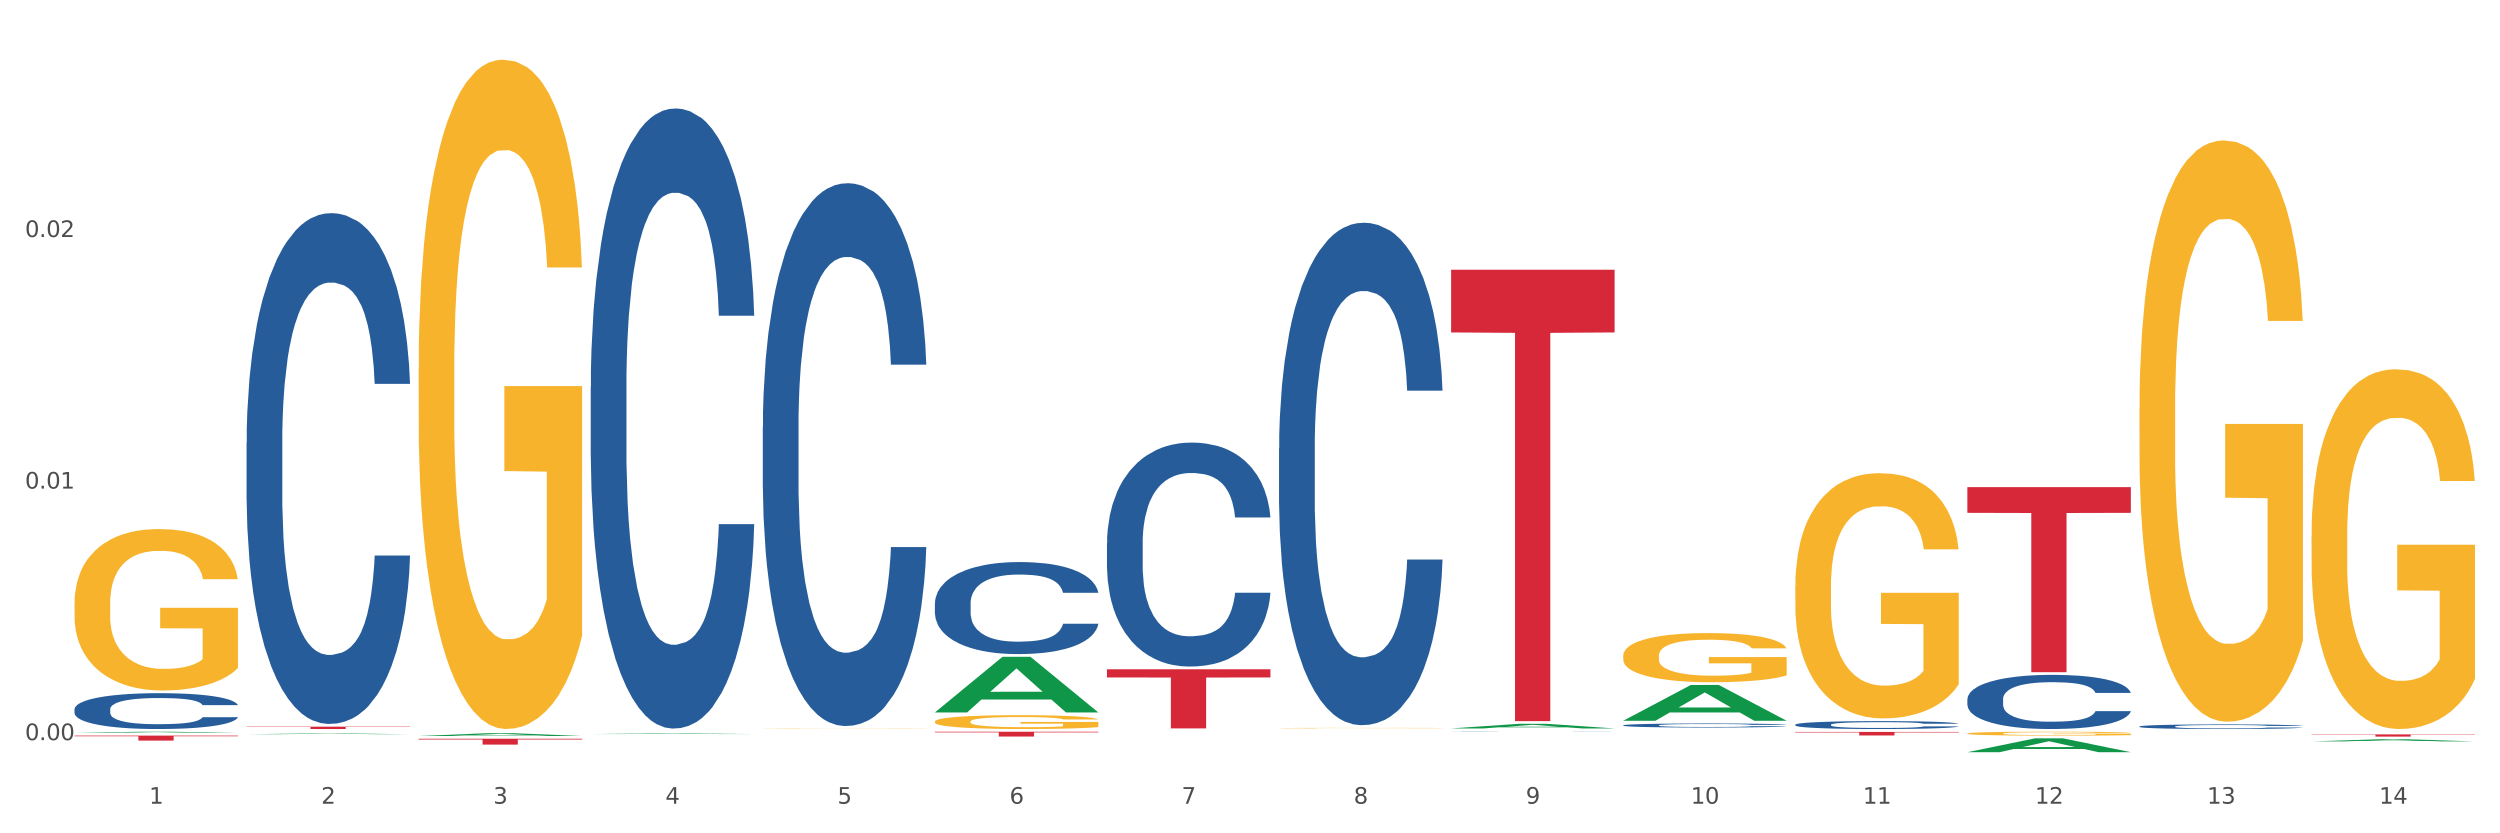
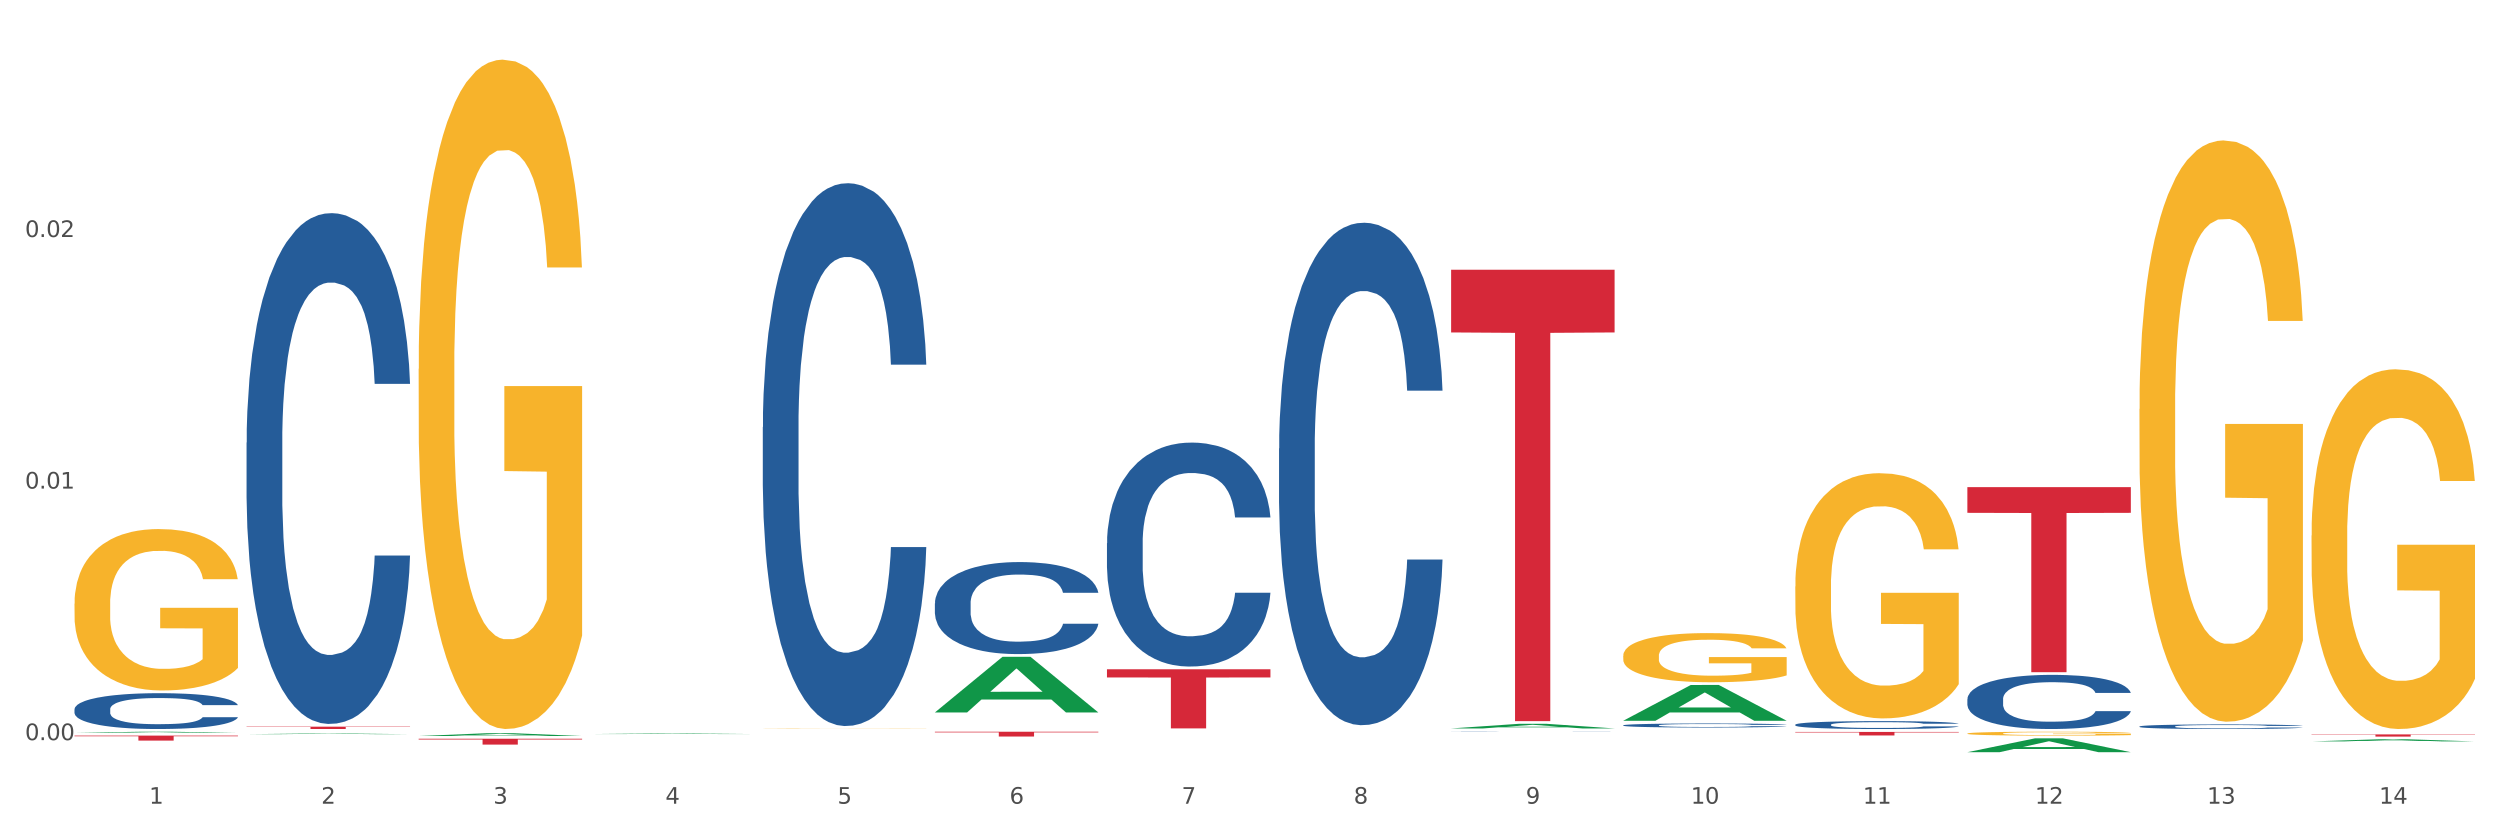
<svg xmlns="http://www.w3.org/2000/svg" xmlns:xlink="http://www.w3.org/1999/xlink" width="1080pt" height="360pt" viewBox="0 0 1080 360" version="1.1">
  <rect x="0" y="0" width="1080" height="360" fill="#333333" stroke="none" />
  <defs>
    <style type="text/css">*{stroke-linejoin: round; stroke-linecap: butt}</style>
  </defs>
  <g id="figure_1">
    <g id="patch_1">
      <path d="M 0 360  L 1080 360  L 1080 0  L 0 0  z " style="fill: #ffffff; stroke: #ffffff; stroke-linejoin: miter" />
    </g>
    <g id="axes_1">
      <g id="matplotlib.axis_1">
        <g id="xtick_1">
          <g id="text_1">
            <g style="fill: #4d4d4d" transform="translate(64.432 347.204) scale(0.096 -0.096)">
              <defs>
                <path id="DejaVuSans-31" d="M 794 531  L 1825 531  L 1825 4091  L 703 3866  L 703 4441  L 1819 4666  L 2450 4666  L 2450 531  L 3481 531  L 3481 0  L 794 0  L 794 531  z " transform="scale(0.016)" />
              </defs>
              <use xlink:href="#DejaVuSans-31" />
            </g>
          </g>
        </g>
        <g id="xtick_2">
          <g id="text_2">
            <g style="fill: #4d4d4d" transform="translate(138.771 347.204) scale(0.096 -0.096)">
              <defs>
                <path id="DejaVuSans-32" d="M 1228 531  L 3431 531  L 3431 0  L 469 0  L 469 531  Q 828 903 1448 1529  Q 2069 2156 2228 2338  Q 2531 2678 2651 2914  Q 2772 3150 2772 3378  Q 2772 3750 2511 3984  Q 2250 4219 1831 4219  Q 1534 4219 1204 4116  Q 875 4013 500 3803  L 500 4441  Q 881 4594 1212 4672  Q 1544 4750 1819 4750  Q 2544 4750 2975 4387  Q 3406 4025 3406 3419  Q 3406 3131 3298 2873  Q 3191 2616 2906 2266  Q 2828 2175 2409 1742  Q 1991 1309 1228 531  z " transform="scale(0.016)" />
              </defs>
              <use xlink:href="#DejaVuSans-32" />
            </g>
          </g>
        </g>
        <g id="xtick_3">
          <g id="text_3">
            <g style="fill: #4d4d4d" transform="translate(213.109 347.204) scale(0.096 -0.096)">
              <defs>
                <path id="DejaVuSans-33" d="M 2597 2516  Q 3050 2419 3304 2112  Q 3559 1806 3559 1356  Q 3559 666 3084 287  Q 2609 -91 1734 -91  Q 1441 -91 1130 -33  Q 819 25 488 141  L 488 750  Q 750 597 1062 519  Q 1375 441 1716 441  Q 2309 441 2620 675  Q 2931 909 2931 1356  Q 2931 1769 2642 2001  Q 2353 2234 1838 2234  L 1294 2234  L 1294 2753  L 1863 2753  Q 2328 2753 2575 2939  Q 2822 3125 2822 3475  Q 2822 3834 2567 4026  Q 2313 4219 1838 4219  Q 1578 4219 1281 4162  Q 984 4106 628 3988  L 628 4550  Q 988 4650 1302 4700  Q 1616 4750 1894 4750  Q 2613 4750 3031 4423  Q 3450 4097 3450 3541  Q 3450 3153 3228 2886  Q 3006 2619 2597 2516  z " transform="scale(0.016)" />
              </defs>
              <use xlink:href="#DejaVuSans-33" />
            </g>
          </g>
        </g>
        <g id="xtick_4">
          <g id="text_4">
            <g style="fill: #4d4d4d" transform="translate(287.448 347.204) scale(0.096 -0.096)">
              <defs>
                <path id="DejaVuSans-34" d="M 2419 4116  L 825 1625  L 2419 1625  L 2419 4116  z M 2253 4666  L 3047 4666  L 3047 1625  L 3713 1625  L 3713 1100  L 3047 1100  L 3047 0  L 2419 0  L 2419 1100  L 313 1100  L 313 1709  L 2253 4666  z " transform="scale(0.016)" />
              </defs>
              <use xlink:href="#DejaVuSans-34" />
            </g>
          </g>
        </g>
        <g id="xtick_5">
          <g id="text_5">
            <g style="fill: #4d4d4d" transform="translate(361.787 347.204) scale(0.096 -0.096)">
              <defs>
                <path id="DejaVuSans-35" d="M 691 4666  L 3169 4666  L 3169 4134  L 1269 4134  L 1269 2991  Q 1406 3038 1543 3061  Q 1681 3084 1819 3084  Q 2600 3084 3056 2656  Q 3513 2228 3513 1497  Q 3513 744 3044 326  Q 2575 -91 1722 -91  Q 1428 -91 1123 -41  Q 819 9 494 109  L 494 744  Q 775 591 1075 516  Q 1375 441 1709 441  Q 2250 441 2565 725  Q 2881 1009 2881 1497  Q 2881 1984 2565 2268  Q 2250 2553 1709 2553  Q 1456 2553 1204 2497  Q 953 2441 691 2322  L 691 4666  z " transform="scale(0.016)" />
              </defs>
              <use xlink:href="#DejaVuSans-35" />
            </g>
          </g>
        </g>
        <g id="xtick_6">
          <g id="text_6">
            <g style="fill: #4d4d4d" transform="translate(436.125 347.204) scale(0.096 -0.096)">
              <defs>
                <path id="DejaVuSans-36" d="M 2113 2584  Q 1688 2584 1439 2293  Q 1191 2003 1191 1497  Q 1191 994 1439 701  Q 1688 409 2113 409  Q 2538 409 2786 701  Q 3034 994 3034 1497  Q 3034 2003 2786 2293  Q 2538 2584 2113 2584  z M 3366 4563  L 3366 3988  Q 3128 4100 2886 4159  Q 2644 4219 2406 4219  Q 1781 4219 1451 3797  Q 1122 3375 1075 2522  Q 1259 2794 1537 2939  Q 1816 3084 2150 3084  Q 2853 3084 3261 2657  Q 3669 2231 3669 1497  Q 3669 778 3244 343  Q 2819 -91 2113 -91  Q 1303 -91 875 529  Q 447 1150 447 2328  Q 447 3434 972 4092  Q 1497 4750 2381 4750  Q 2619 4750 2861 4703  Q 3103 4656 3366 4563  z " transform="scale(0.016)" />
              </defs>
              <use xlink:href="#DejaVuSans-36" />
            </g>
          </g>
        </g>
        <g id="xtick_7">
          <g id="text_7">
            <g style="fill: #4d4d4d" transform="translate(510.464 347.204) scale(0.096 -0.096)">
              <defs>
                <path id="DejaVuSans-37" d="M 525 4666  L 3525 4666  L 3525 4397  L 1831 0  L 1172 0  L 2766 4134  L 525 4134  L 525 4666  z " transform="scale(0.016)" />
              </defs>
              <use xlink:href="#DejaVuSans-37" />
            </g>
          </g>
        </g>
        <g id="xtick_8">
          <g id="text_8">
            <g style="fill: #4d4d4d" transform="translate(584.803 347.204) scale(0.096 -0.096)">
              <defs>
                <path id="DejaVuSans-38" d="M 2034 2216  Q 1584 2216 1326 1975  Q 1069 1734 1069 1313  Q 1069 891 1326 650  Q 1584 409 2034 409  Q 2484 409 2743 651  Q 3003 894 3003 1313  Q 3003 1734 2745 1975  Q 2488 2216 2034 2216  z M 1403 2484  Q 997 2584 770 2862  Q 544 3141 544 3541  Q 544 4100 942 4425  Q 1341 4750 2034 4750  Q 2731 4750 3128 4425  Q 3525 4100 3525 3541  Q 3525 3141 3298 2862  Q 3072 2584 2669 2484  Q 3125 2378 3379 2068  Q 3634 1759 3634 1313  Q 3634 634 3220 271  Q 2806 -91 2034 -91  Q 1263 -91 848 271  Q 434 634 434 1313  Q 434 1759 690 2068  Q 947 2378 1403 2484  z M 1172 3481  Q 1172 3119 1398 2916  Q 1625 2713 2034 2713  Q 2441 2713 2670 2916  Q 2900 3119 2900 3481  Q 2900 3844 2670 4047  Q 2441 4250 2034 4250  Q 1625 4250 1398 4047  Q 1172 3844 1172 3481  z " transform="scale(0.016)" />
              </defs>
              <use xlink:href="#DejaVuSans-38" />
            </g>
          </g>
        </g>
        <g id="xtick_9">
          <g id="text_9">
            <g style="fill: #4d4d4d" transform="translate(659.142 347.204) scale(0.096 -0.096)">
              <defs>
                <path id="DejaVuSans-39" d="M 703 97  L 703 672  Q 941 559 1184 500  Q 1428 441 1663 441  Q 2288 441 2617 861  Q 2947 1281 2994 2138  Q 2813 1869 2534 1725  Q 2256 1581 1919 1581  Q 1219 1581 811 2004  Q 403 2428 403 3163  Q 403 3881 828 4315  Q 1253 4750 1959 4750  Q 2769 4750 3195 4129  Q 3622 3509 3622 2328  Q 3622 1225 3098 567  Q 2575 -91 1691 -91  Q 1453 -91 1209 -44  Q 966 3 703 97  z M 1959 2075  Q 2384 2075 2632 2365  Q 2881 2656 2881 3163  Q 2881 3666 2632 3958  Q 2384 4250 1959 4250  Q 1534 4250 1286 3958  Q 1038 3666 1038 3163  Q 1038 2656 1286 2365  Q 1534 2075 1959 2075  z " transform="scale(0.016)" />
              </defs>
              <use xlink:href="#DejaVuSans-39" />
            </g>
          </g>
        </g>
        <g id="xtick_10">
          <g id="text_10">
            <g style="fill: #4d4d4d" transform="translate(730.426 347.204) scale(0.096 -0.096)">
              <defs>
                <path id="DejaVuSans-30" d="M 2034 4250  Q 1547 4250 1301 3770  Q 1056 3291 1056 2328  Q 1056 1369 1301 889  Q 1547 409 2034 409  Q 2525 409 2770 889  Q 3016 1369 3016 2328  Q 3016 3291 2770 3770  Q 2525 4250 2034 4250  z M 2034 4750  Q 2819 4750 3233 4129  Q 3647 3509 3647 2328  Q 3647 1150 3233 529  Q 2819 -91 2034 -91  Q 1250 -91 836 529  Q 422 1150 422 2328  Q 422 3509 836 4129  Q 1250 4750 2034 4750  z " transform="scale(0.016)" />
              </defs>
              <use xlink:href="#DejaVuSans-31" />
              <use xlink:href="#DejaVuSans-30" transform="translate(63.623 0)" />
            </g>
          </g>
        </g>
        <g id="xtick_11">
          <g id="text_11">
            <g style="fill: #4d4d4d" transform="translate(804.765 347.204) scale(0.096 -0.096)">
              <use xlink:href="#DejaVuSans-31" />
              <use xlink:href="#DejaVuSans-31" transform="translate(63.623 0)" />
            </g>
          </g>
        </g>
        <g id="xtick_12">
          <g id="text_12">
            <g style="fill: #4d4d4d" transform="translate(879.104 347.204) scale(0.096 -0.096)">
              <use xlink:href="#DejaVuSans-31" />
              <use xlink:href="#DejaVuSans-32" transform="translate(63.623 0)" />
            </g>
          </g>
        </g>
        <g id="xtick_13">
          <g id="text_13">
            <g style="fill: #4d4d4d" transform="translate(953.442 347.204) scale(0.096 -0.096)">
              <use xlink:href="#DejaVuSans-31" />
              <use xlink:href="#DejaVuSans-33" transform="translate(63.623 0)" />
            </g>
          </g>
        </g>
        <g id="xtick_14">
          <g id="text_14">
            <g style="fill: #4d4d4d" transform="translate(1027.781 347.204) scale(0.096 -0.096)">
              <use xlink:href="#DejaVuSans-31" />
              <use xlink:href="#DejaVuSans-34" transform="translate(63.623 0)" />
            </g>
          </g>
        </g>
        <g id="xtick_15" />
        <g id="xtick_16" />
        <g id="xtick_17" />
        <g id="xtick_18" />
        <g id="xtick_19" />
        <g id="xtick_20" />
        <g id="xtick_21" />
        <g id="xtick_22" />
        <g id="xtick_23" />
        <g id="xtick_24" />
        <g id="xtick_25" />
        <g id="xtick_26" />
        <g id="xtick_27" />
      </g>
      <g id="matplotlib.axis_2">
        <g id="ytick_1">
          <g id="text_15">
            <g style="fill: #4d4d4d" transform="translate(10.8 319.746) scale(0.096 -0.096)">
              <defs>
                <path id="DejaVuSans-2e" d="M 684 794  L 1344 794  L 1344 0  L 684 0  L 684 794  z " transform="scale(0.016)" />
              </defs>
              <use xlink:href="#DejaVuSans-30" />
              <use xlink:href="#DejaVuSans-2e" transform="translate(63.623 0)" />
              <use xlink:href="#DejaVuSans-30" transform="translate(95.41 0)" />
              <use xlink:href="#DejaVuSans-30" transform="translate(159.033 0)" />
            </g>
          </g>
        </g>
        <g id="ytick_2">
          <g id="text_16">
            <g style="fill: #4d4d4d" transform="translate(10.8 211.068) scale(0.096 -0.096)">
              <use xlink:href="#DejaVuSans-30" />
              <use xlink:href="#DejaVuSans-2e" transform="translate(63.623 0)" />
              <use xlink:href="#DejaVuSans-30" transform="translate(95.41 0)" />
              <use xlink:href="#DejaVuSans-31" transform="translate(159.033 0)" />
            </g>
          </g>
        </g>
        <g id="ytick_3">
          <g id="text_17">
            <g style="fill: #4d4d4d" transform="translate(10.8 102.39) scale(0.096 -0.096)">
              <use xlink:href="#DejaVuSans-30" />
              <use xlink:href="#DejaVuSans-2e" transform="translate(63.623 0)" />
              <use xlink:href="#DejaVuSans-30" transform="translate(95.41 0)" />
              <use xlink:href="#DejaVuSans-32" transform="translate(159.033 0)" />
            </g>
          </g>
        </g>
        <g id="ytick_4" />
        <g id="ytick_5" />
        <g id="ytick_6" />
      </g>
      <g id="PolyCollection_1">
        <path d="M 32.175 316.604  L 32.248 316.604  L 61.37 316.099  L 73.456 316.098  L 102.797 316.605  L 88.818 316.605  L 82.484 316.487  L 52.415 316.487  L 52.197 316.489  L 46.081 316.605  L 32.175 316.605  L 32.175 316.604  L 56.201 316.417  L 78.698 316.416  L 67.559 316.206  L 67.413 316.205  L 67.267 316.207  L 56.128 316.416  L 56.201 316.417  L 32.175 316.604  z " clip-path="url(#pf49a699402)" style="fill: #109648" />
        <path d="M 849.901 210.431  L 920.523 210.431  L 920.523 221.541  L 892.742 221.616  L 892.742 290.377  L 877.514 290.377  L 877.514 221.616  L 849.901 221.541  L 849.901 210.506  L 849.901 210.431  z " clip-path="url(#pf49a699402)" style="fill: #d62839" />
        <path d="M 775.562 316.206  L 846.184 316.206  L 846.184 316.415  L 818.404 316.417  L 818.404 317.715  L 803.175 317.715  L 803.175 316.417  L 775.562 316.415  L 775.562 316.207  L 775.562 316.206  z " clip-path="url(#pf49a699402)" style="fill: #d62839" />
        <path d="M 626.885 116.511  L 697.506 116.511  L 697.506 143.612  L 669.726 143.795  L 669.726 311.528  L 654.497 311.528  L 654.497 143.795  L 626.885 143.612  L 626.885 116.695  L 626.885 116.511  z " clip-path="url(#pf49a699402)" style="fill: #d62839" />
        <path d="M 478.207 289.112  L 548.829 289.112  L 548.829 292.665  L 521.049 292.689  L 521.049 314.674  L 505.82 314.674  L 505.82 292.689  L 478.207 292.665  L 478.207 289.136  L 478.207 289.112  z " clip-path="url(#pf49a699402)" style="fill: #d62839" />
        <path d="M 403.869 316.098  L 474.49 316.098  L 474.49 316.387  L 446.71 316.389  L 446.71 318.176  L 431.481 318.176  L 431.481 316.389  L 403.869 316.387  L 403.869 316.1  L 403.869 316.098  z " clip-path="url(#pf49a699402)" style="fill: #d62839" />
        <path d="M 180.852 319.125  L 251.474 319.125  L 251.474 319.477  L 223.694 319.48  L 223.694 321.658  L 208.465 321.658  L 208.465 319.48  L 180.852 319.477  L 180.852 319.128  L 180.852 319.125  z " clip-path="url(#pf49a699402)" style="fill: #d62839" />
        <path d="M 106.514 313.908  L 177.135 313.908  L 177.135 314.051  L 149.355 314.052  L 149.355 314.937  L 134.126 314.937  L 134.126 314.052  L 106.514 314.051  L 106.514 313.909  L 106.514 313.908  z " clip-path="url(#pf49a699402)" style="fill: #d62839" />
        <path d="M 32.175 317.766  L 102.797 317.766  L 102.797 318.068  L 75.017 318.07  L 75.017 319.934  L 59.788 319.934  L 59.788 318.07  L 32.175 318.068  L 32.175 317.768  L 32.175 317.766  z " clip-path="url(#pf49a699402)" style="fill: #d62839" />
        <path d="M 32.175 306.412  L 32.258 306.397  L 32.258 306.002  L 32.509 305.464  L 33.427 304.475  L 34.596 303.725  L 36.599 302.849  L 37.684 302.481  L 39.104 302.071  L 42.025 301.407  L 45.364 300.841  L 47.702 300.53  L 49.455 300.332  L 53.378 299.979  L 55.632 299.823  L 57.969 299.696  L 59.973 299.611  L 63.312 299.512  L 65.983 299.47  L 69.072 299.456  L 71.66 299.47  L 75.082 299.526  L 80.091 299.696  L 82.011 299.795  L 84.599 299.964  L 87.27 300.191  L 89.44 300.417  L 91.945 300.742  L 94.533 301.166  L 97.037 301.704  L 98.79 302.198  L 100.209 302.721  L 101.461 303.358  L 102.379 304.05  L 102.797 304.63  L 87.52 304.63  L 87.103 304.107  L 86.268 303.541  L 85.434 303.16  L 84.515 302.849  L 83.096 302.495  L 81.844 302.269  L 79.757 302  L 77.837 301.831  L 76.251 301.732  L 74.331 301.647  L 70.241 301.562  L 67.319 301.562  L 65.482 301.59  L 63.229 301.661  L 61.309 301.76  L 59.055 301.93  L 57.302 302.114  L 55.549 302.354  L 54.547 302.524  L 53.044 302.835  L 52.043 303.089  L 50.707 303.527  L 49.956 303.838  L 48.62 304.644  L 48.036 305.238  L 47.785 305.648  L 47.618 306.101  L 47.618 308.306  L 48.119 309.296  L 48.537 309.72  L 49.204 310.201  L 50.457 310.823  L 52.293 311.431  L 54.213 311.869  L 55.799 312.138  L 57.302 312.336  L 58.804 312.491  L 60.641 312.632  L 62.143 312.717  L 64.397 312.802  L 67.069 312.845  L 69.155 312.845  L 73.413 312.774  L 75.333 312.703  L 77.169 312.604  L 79.173 312.449  L 80.759 312.279  L 81.677 312.152  L 83.18 311.883  L 84.348 311.6  L 85.35 311.275  L 86.018 310.992  L 86.769 310.568  L 87.353 310.088  L 87.52 309.833  L 102.797 309.833  L 102.463 310.342  L 101.879 310.837  L 100.71 311.501  L 99.792 311.883  L 98.372 312.35  L 96.87 312.746  L 94.783 313.184  L 92.863 313.509  L 90.86 313.792  L 88.689 314.046  L 84.766 314.4  L 83.347 314.499  L 80.341 314.668  L 78.004 314.767  L 74.581 314.866  L 71.075 314.923  L 67.402 314.937  L 64.147 314.909  L 60.557 314.824  L 58.303 314.739  L 55.799 314.612  L 52.877 314.414  L 50.123 314.174  L 47.535 313.891  L 45.114 313.566  L 42.86 313.198  L 39.938 312.59  L 37.768 311.996  L 36.182 311.445  L 35.097 310.978  L 34.011 310.384  L 33.427 309.974  L 32.509 308.985  L 32.175 308.066  L 32.175 306.412  z " clip-path="url(#pf49a699402)" style="fill: #255c99" />
        <path d="M 998.578 317.274  L 1069.2 317.274  L 1069.2 317.402  L 1041.42 317.403  L 1041.42 318.198  L 1026.191 318.198  L 1026.191 317.403  L 998.578 317.402  L 998.578 317.275  L 998.578 317.274  z " clip-path="url(#pf49a699402)" style="fill: #d62839" />
        <path d="M 106.514 191.226  L 106.597 191.025  L 106.597 185.382  L 106.848 177.724  L 107.766 163.617  L 108.935 152.936  L 110.938 140.442  L 112.023 135.202  L 113.442 129.358  L 116.364 119.886  L 119.703 111.825  L 122.04 107.392  L 123.794 104.57  L 127.717 99.532  L 129.971 97.315  L 132.308 95.502  L 134.312 94.293  L 137.651 92.882  L 140.322 92.277  L 143.411 92.076  L 145.998 92.277  L 149.421 93.083  L 154.43 95.502  L 156.35 96.912  L 158.937 99.331  L 161.609 102.555  L 163.779 105.779  L 166.283 110.415  L 168.871 116.46  L 171.376 124.118  L 173.129 131.172  L 174.548 138.628  L 175.8 147.697  L 176.718 157.572  L 177.135 165.834  L 161.859 165.834  L 161.442 158.378  L 160.607 150.317  L 159.772 144.875  L 158.854 140.442  L 157.435 135.404  L 156.183 132.179  L 154.096 128.35  L 152.176 125.932  L 150.59 124.521  L 148.67 123.312  L 144.579 122.103  L 141.658 122.103  L 139.821 122.506  L 137.567 123.514  L 135.647 124.924  L 133.393 127.343  L 131.64 129.963  L 129.887 133.388  L 128.886 135.807  L 127.383 140.24  L 126.381 143.868  L 125.046 150.115  L 124.294 154.549  L 122.959 166.036  L 122.374 174.5  L 122.124 180.344  L 121.957 186.793  L 121.957 218.231  L 122.458 232.338  L 122.875 238.383  L 123.543 245.235  L 124.795 254.102  L 126.632 262.768  L 128.552 269.015  L 130.138 272.844  L 131.64 275.666  L 133.143 277.882  L 134.979 279.898  L 136.482 281.107  L 138.736 282.316  L 141.407 282.921  L 143.494 282.921  L 147.751 281.913  L 149.671 280.905  L 151.508 279.495  L 153.511 277.278  L 155.097 274.86  L 156.016 273.046  L 157.518 269.217  L 158.687 265.186  L 159.689 260.551  L 160.357 256.521  L 161.108 250.475  L 161.692 243.623  L 161.859 239.996  L 177.135 239.996  L 176.802 247.251  L 176.217 254.304  L 175.049 263.776  L 174.13 269.217  L 172.711 275.867  L 171.209 281.51  L 169.122 287.757  L 167.202 292.392  L 165.198 296.423  L 163.028 300.05  L 159.104 305.088  L 157.685 306.499  L 154.68 308.917  L 152.343 310.328  L 148.92 311.739  L 145.414 312.545  L 141.741 312.746  L 138.486 312.343  L 134.896 311.134  L 132.642 309.925  L 130.138 308.111  L 127.216 305.29  L 124.461 301.864  L 121.874 297.833  L 119.453 293.198  L 117.199 287.959  L 114.277 279.293  L 112.107 270.829  L 110.521 262.97  L 109.435 256.319  L 108.35 247.855  L 107.766 242.011  L 106.848 227.904  L 106.514 214.805  L 106.514 191.226  z " clip-path="url(#pf49a699402)" style="fill: #255c99" />
        <path d="M 329.53 184.513  L 329.613 184.299  L 329.613 178.303  L 329.864 170.165  L 330.782 155.174  L 331.951 143.823  L 333.954 130.545  L 335.039 124.977  L 336.458 118.767  L 339.38 108.701  L 342.719 100.135  L 345.057 95.424  L 346.81 92.425  L 350.733 87.071  L 352.987 84.716  L 355.324 82.788  L 357.328 81.503  L 360.667 80.004  L 363.338 79.362  L 366.427 79.148  L 369.015 79.362  L 372.437 80.218  L 377.446 82.788  L 379.366 84.287  L 381.954 86.857  L 384.625 90.284  L 386.795 93.71  L 389.3 98.636  L 391.887 105.061  L 394.392 113.199  L 396.145 120.694  L 397.564 128.618  L 398.816 138.255  L 399.734 148.749  L 400.152 157.529  L 384.875 157.529  L 384.458 149.605  L 383.623 141.039  L 382.788 135.257  L 381.87 130.545  L 380.451 125.191  L 379.199 121.765  L 377.112 117.696  L 375.192 115.126  L 373.606 113.627  L 371.686 112.342  L 367.595 111.057  L 364.674 111.057  L 362.837 111.485  L 360.583 112.556  L 358.663 114.055  L 356.41 116.625  L 354.656 119.409  L 352.903 123.05  L 351.902 125.62  L 350.399 130.331  L 349.397 134.186  L 348.062 140.825  L 347.31 145.536  L 345.975 157.743  L 345.391 166.738  L 345.14 172.949  L 344.973 179.802  L 344.973 213.21  L 345.474 228.201  L 345.891 234.626  L 346.559 241.907  L 347.811 251.33  L 349.648 260.539  L 351.568 267.178  L 353.154 271.247  L 354.656 274.245  L 356.159 276.601  L 357.996 278.743  L 359.498 280.028  L 361.752 281.312  L 364.423 281.955  L 366.51 281.955  L 370.768 280.884  L 372.688 279.813  L 374.524 278.314  L 376.528 275.959  L 378.114 273.389  L 379.032 271.461  L 380.534 267.392  L 381.703 263.109  L 382.705 258.183  L 383.373 253.9  L 384.124 247.476  L 384.708 240.194  L 384.875 236.339  L 400.152 236.339  L 399.818 244.049  L 399.233 251.545  L 398.065 261.61  L 397.146 267.392  L 395.727 274.459  L 394.225 280.456  L 392.138 287.095  L 390.218 292.02  L 388.214 296.304  L 386.044 300.158  L 382.121 305.512  L 380.701 307.011  L 377.696 309.581  L 375.359 311.08  L 371.936 312.579  L 368.43 313.436  L 364.757 313.65  L 361.502 313.222  L 357.912 311.937  L 355.658 310.652  L 353.154 308.725  L 350.232 305.726  L 347.477 302.086  L 344.89 297.803  L 342.469 292.877  L 340.215 287.309  L 337.293 278.1  L 335.123 269.105  L 333.537 260.753  L 332.452 253.686  L 331.366 244.691  L 330.782 238.481  L 329.864 223.49  L 329.53 209.57  L 329.53 184.513  z " clip-path="url(#pf49a699402)" style="fill: #255c99" />
        <path d="M 403.869 260.673  L 403.952 260.637  L 403.952 259.62  L 404.202 258.24  L 405.121 255.698  L 406.289 253.774  L 408.293 251.523  L 409.378 250.579  L 410.797 249.526  L 413.719 247.819  L 417.058 246.367  L 419.395 245.568  L 421.148 245.059  L 425.072 244.152  L 427.326 243.752  L 429.663 243.425  L 431.666 243.207  L 435.006 242.953  L 437.677 242.844  L 440.766 242.808  L 443.353 242.844  L 446.776 242.99  L 451.785 243.425  L 453.704 243.68  L 456.292 244.115  L 458.964 244.696  L 461.134 245.277  L 463.638 246.112  L 466.226 247.202  L 468.73 248.581  L 470.483 249.852  L 471.903 251.196  L 473.155 252.83  L 474.073 254.609  L 474.49 256.098  L 459.214 256.098  L 458.797 254.754  L 457.962 253.302  L 457.127 252.321  L 456.209 251.523  L 454.79 250.615  L 453.538 250.034  L 451.451 249.344  L 449.531 248.908  L 447.945 248.654  L 446.025 248.436  L 441.934 248.218  L 439.012 248.218  L 437.176 248.291  L 434.922 248.473  L 433.002 248.727  L 430.748 249.162  L 428.995 249.634  L 427.242 250.252  L 426.24 250.687  L 424.738 251.486  L 423.736 252.14  L 422.401 253.266  L 421.649 254.064  L 420.314 256.134  L 419.729 257.659  L 419.479 258.712  L 419.312 259.874  L 419.312 265.539  L 419.813 268.08  L 420.23 269.17  L 420.898 270.404  L 422.15 272.002  L 423.987 273.563  L 425.907 274.689  L 427.493 275.379  L 428.995 275.887  L 430.498 276.287  L 432.334 276.65  L 433.837 276.868  L 436.091 277.085  L 438.762 277.194  L 440.849 277.194  L 445.106 277.013  L 447.026 276.831  L 448.863 276.577  L 450.866 276.178  L 452.452 275.742  L 453.371 275.415  L 454.873 274.725  L 456.042 273.999  L 457.044 273.164  L 457.711 272.438  L 458.463 271.348  L 459.047 270.114  L 459.214 269.46  L 474.49 269.46  L 474.156 270.767  L 473.572 272.038  L 472.403 273.745  L 471.485 274.725  L 470.066 275.923  L 468.563 276.94  L 466.477 278.066  L 464.557 278.901  L 462.553 279.627  L 460.383 280.281  L 456.459 281.189  L 455.04 281.443  L 452.035 281.878  L 449.698 282.133  L 446.275 282.387  L 442.769 282.532  L 439.096 282.568  L 435.84 282.496  L 432.251 282.278  L 429.997 282.06  L 427.493 281.733  L 424.571 281.225  L 421.816 280.608  L 419.228 279.881  L 416.808 279.046  L 414.554 278.102  L 411.632 276.541  L 409.462 275.016  L 407.875 273.6  L 406.79 272.401  L 405.705 270.876  L 405.121 269.823  L 404.202 267.281  L 403.869 264.921  L 403.869 260.673  z " clip-path="url(#pf49a699402)" style="fill: #255c99" />
        <path d="M 478.207 234.669  L 478.291 234.58  L 478.291 232.106  L 478.541 228.749  L 479.459 222.563  L 480.628 217.88  L 482.632 212.402  L 483.717 210.104  L 485.136 207.542  L 488.058 203.389  L 491.397 199.854  L 493.734 197.91  L 495.487 196.673  L 499.41 194.464  L 501.664 193.492  L 504.002 192.697  L 506.005 192.167  L 509.344 191.548  L 512.016 191.283  L 515.104 191.195  L 517.692 191.283  L 521.115 191.637  L 526.123 192.697  L 528.043 193.316  L 530.631 194.376  L 533.302 195.79  L 535.473 197.203  L 537.977 199.236  L 540.565 201.887  L 543.069 205.244  L 544.822 208.337  L 546.241 211.606  L 547.493 215.583  L 548.412 219.912  L 548.829 223.535  L 533.553 223.535  L 533.135 220.266  L 532.301 216.731  L 531.466 214.346  L 530.548 212.402  L 529.128 210.193  L 527.876 208.779  L 525.789 207.1  L 523.869 206.04  L 522.283 205.421  L 520.363 204.891  L 516.273 204.361  L 513.351 204.361  L 511.515 204.537  L 509.261 204.979  L 507.341 205.598  L 505.087 206.658  L 503.334 207.807  L 501.581 209.309  L 500.579 210.369  L 499.077 212.313  L 498.075 213.904  L 496.739 216.643  L 495.988 218.587  L 494.652 223.624  L 494.068 227.335  L 493.818 229.897  L 493.651 232.725  L 493.651 246.509  L 494.151 252.695  L 494.569 255.345  L 495.237 258.35  L 496.489 262.238  L 498.325 266.037  L 500.245 268.776  L 501.831 270.455  L 503.334 271.692  L 504.837 272.664  L 506.673 273.548  L 508.176 274.078  L 510.429 274.608  L 513.101 274.873  L 515.188 274.873  L 519.445 274.432  L 521.365 273.99  L 523.202 273.371  L 525.205 272.399  L 526.791 271.339  L 527.709 270.544  L 529.212 268.865  L 530.381 267.098  L 531.382 265.065  L 532.05 263.298  L 532.801 260.647  L 533.386 257.643  L 533.553 256.052  L 548.829 256.052  L 548.495 259.233  L 547.911 262.326  L 546.742 266.479  L 545.824 268.865  L 544.405 271.781  L 542.902 274.255  L 540.815 276.994  L 538.895 279.026  L 536.892 280.794  L 534.721 282.384  L 530.798 284.593  L 529.379 285.212  L 526.374 286.272  L 524.036 286.891  L 520.614 287.509  L 517.108 287.863  L 513.435 287.951  L 510.179 287.774  L 506.59 287.244  L 504.336 286.714  L 501.831 285.919  L 498.91 284.682  L 496.155 283.179  L 493.567 281.412  L 491.146 279.38  L 488.892 277.082  L 485.971 273.283  L 483.8 269.572  L 482.214 266.126  L 481.129 263.21  L 480.044 259.498  L 479.459 256.936  L 478.541 250.751  L 478.207 245.007  L 478.207 234.669  z " clip-path="url(#pf49a699402)" style="fill: #255c99" />
        <path d="M 32.175 260.782  L 32.258 260.718  L 32.258 258.425  L 32.425 256.451  L 33.259 251.674  L 34.51 247.726  L 35.427 245.624  L 36.344 243.904  L 37.428 242.185  L 38.762 240.401  L 41.18 237.79  L 42.681 236.453  L 44.515 235.052  L 47.85 233.014  L 50.268 231.867  L 52.77 230.912  L 56.855 229.766  L 59.523 229.256  L 62.358 228.874  L 65.777 228.619  L 68.361 228.555  L 74.031 228.747  L 78.867 229.32  L 81.202 229.766  L 84.203 230.53  L 85.788 231.039  L 88.372 232.058  L 91.04 233.396  L 92.875 234.542  L 95.626 236.708  L 97.711 238.873  L 99.628 241.548  L 100.629 243.395  L 101.379 245.114  L 102.046 247.089  L 102.713 250.209  L 87.705 250.209  L 87.122 247.98  L 86.204 245.879  L 84.87 243.841  L 83.703 242.567  L 81.702 240.975  L 79.868 239.956  L 77.95 239.191  L 75.615 238.555  L 73.781 238.236  L 71.196 237.981  L 66.11 238.045  L 62.692 238.555  L 60.357 239.191  L 58.856 239.765  L 57.522 240.401  L 56.021 241.293  L 54.27 242.631  L 53.02 243.841  L 51.769 245.369  L 50.768 246.898  L 49.851 248.681  L 49.101 250.592  L 48.517 252.566  L 48.017 254.986  L 47.6 258.998  L 47.6 267.724  L 47.767 269.698  L 48.184 272.309  L 48.684 274.284  L 49.518 276.64  L 50.268 278.232  L 51.686 280.525  L 53.27 282.436  L 54.52 283.646  L 55.771 284.665  L 57.939 286.066  L 60.357 287.212  L 62.441 287.913  L 65.276 288.55  L 67.194 288.805  L 68.862 288.932  L 72.947 288.932  L 75.865 288.741  L 79.117 288.295  L 81.619 287.722  L 83.703 287.021  L 86.038 285.875  L 87.538 284.792  L 87.538 271.481  L 69.195 271.418  L 69.195 262.565  L 102.797 262.565  L 102.797 288.55  L 101.379 289.887  L 99.795 291.097  L 98.128 292.18  L 95.626 293.518  L 92.625 294.791  L 89.956 295.683  L 87.122 296.447  L 83.786 297.148  L 79.451 297.785  L 76.783 298.039  L 73.447 298.23  L 69.529 298.294  L 66.11 298.167  L 62.775 297.848  L 59.273 297.275  L 55.855 296.447  L 53.27 295.619  L 50.685 294.6  L 47.934 293.263  L 45.766 291.989  L 44.098 290.843  L 42.264 289.378  L 40.263 287.467  L 38.762 285.748  L 37.428 283.964  L 36.01 281.672  L 35.01 279.697  L 34.009 277.213  L 33.426 275.366  L 32.759 272.5  L 32.258 268.488  L 32.175 260.782  z " clip-path="url(#pf49a699402)" style="fill: #f7b32b" />
        <path d="M 998.578 316.105  L 998.662 316.105  L 998.662 316.104  L 998.912 316.104  L 999.83 316.103  L 1000.999 316.102  L 1003.003 316.102  L 1004.088 316.101  L 1005.507 316.101  L 1008.429 316.1  L 1011.768 316.1  L 1014.105 316.099  L 1015.858 316.099  L 1019.781 316.099  L 1022.035 316.099  L 1024.373 316.099  L 1026.376 316.098  L 1029.715 316.098  L 1032.387 316.098  L 1035.475 316.098  L 1038.063 316.098  L 1041.486 316.098  L 1046.494 316.099  L 1048.414 316.099  L 1051.002 316.099  L 1053.673 316.099  L 1055.844 316.099  L 1058.348 316.1  L 1060.936 316.1  L 1063.44 316.1  L 1065.193 316.101  L 1066.612 316.101  L 1067.864 316.102  L 1068.783 316.103  L 1069.2 316.103  L 1053.924 316.103  L 1053.506 316.103  L 1052.671 316.102  L 1051.837 316.102  L 1050.918 316.102  L 1049.499 316.101  L 1048.247 316.101  L 1046.16 316.101  L 1044.24 316.101  L 1042.654 316.1  L 1040.734 316.1  L 1036.644 316.1  L 1033.722 316.1  L 1031.886 316.1  L 1029.632 316.1  L 1027.712 316.1  L 1025.458 316.101  L 1023.705 316.101  L 1021.952 316.101  L 1020.95 316.101  L 1019.448 316.101  L 1018.446 316.102  L 1017.11 316.102  L 1016.359 316.102  L 1015.023 316.103  L 1014.439 316.104  L 1014.188 316.104  L 1014.022 316.105  L 1014.022 316.107  L 1014.522 316.107  L 1014.94 316.108  L 1015.608 316.108  L 1016.86 316.109  L 1018.696 316.109  L 1020.616 316.11  L 1022.202 316.11  L 1023.705 316.11  L 1025.207 316.11  L 1027.044 316.111  L 1028.547 316.111  L 1030.8 316.111  L 1033.472 316.111  L 1035.559 316.111  L 1039.816 316.111  L 1041.736 316.111  L 1043.572 316.111  L 1045.576 316.11  L 1047.162 316.11  L 1048.08 316.11  L 1049.583 316.11  L 1050.752 316.11  L 1051.753 316.109  L 1052.421 316.109  L 1053.172 316.109  L 1053.757 316.108  L 1053.924 316.108  L 1069.2 316.108  L 1068.866 316.108  L 1068.282 316.109  L 1067.113 316.11  L 1066.195 316.11  L 1064.776 316.11  L 1063.273 316.111  L 1061.186 316.111  L 1059.266 316.111  L 1057.263 316.112  L 1055.092 316.112  L 1051.169 316.112  L 1049.75 316.112  L 1046.745 316.112  L 1044.407 316.113  L 1040.985 316.113  L 1037.479 316.113  L 1033.806 316.113  L 1030.55 316.113  L 1026.96 316.113  L 1024.707 316.113  L 1022.202 316.112  L 1019.281 316.112  L 1016.526 316.112  L 1013.938 316.112  L 1011.517 316.111  L 1009.263 316.111  L 1006.342 316.111  L 1004.171 316.11  L 1002.585 316.109  L 1001.5 316.109  L 1000.415 316.108  L 999.83 316.108  L 998.912 316.107  L 998.578 316.106  L 998.578 316.105  z " clip-path="url(#pf49a699402)" style="fill: #255c99" />
-         <path d="M 924.24 313.84  L 924.323 313.839  L 924.323 313.788  L 924.573 313.719  L 925.492 313.591  L 926.66 313.495  L 928.664 313.382  L 929.749 313.335  L 931.168 313.282  L 934.09 313.197  L 937.429 313.124  L 939.766 313.084  L 941.519 313.059  L 945.443 313.013  L 947.697 312.993  L 950.034 312.977  L 952.037 312.966  L 955.377 312.953  L 958.048 312.948  L 961.136 312.946  L 963.724 312.948  L 967.147 312.955  L 972.155 312.977  L 974.075 312.989  L 976.663 313.011  L 979.335 313.04  L 981.505 313.069  L 984.009 313.111  L 986.597 313.166  L 989.101 313.235  L 990.854 313.299  L 992.273 313.366  L 993.526 313.448  L 994.444 313.537  L 994.861 313.611  L 979.585 313.611  L 979.168 313.544  L 978.333 313.471  L 977.498 313.422  L 976.58 313.382  L 975.161 313.337  L 973.908 313.308  L 971.822 313.273  L 969.902 313.251  L 968.316 313.239  L 966.396 313.228  L 962.305 313.217  L 959.383 313.217  L 957.547 313.22  L 955.293 313.23  L 953.373 313.242  L 951.119 313.264  L 949.366 313.288  L 947.613 313.319  L 946.611 313.34  L 945.109 313.38  L 944.107 313.413  L 942.771 313.47  L 942.02 313.51  L 940.685 313.613  L 940.1 313.69  L 939.85 313.742  L 939.683 313.8  L 939.683 314.084  L 940.184 314.211  L 940.601 314.266  L 941.269 314.328  L 942.521 314.408  L 944.358 314.486  L 946.278 314.542  L 947.864 314.577  L 949.366 314.602  L 950.869 314.622  L 952.705 314.641  L 954.208 314.652  L 956.462 314.662  L 959.133 314.668  L 961.22 314.668  L 965.477 314.659  L 967.397 314.65  L 969.234 314.637  L 971.237 314.617  L 972.823 314.595  L 973.742 314.579  L 975.244 314.544  L 976.413 314.508  L 977.415 314.466  L 978.082 314.43  L 978.834 314.375  L 979.418 314.313  L 979.585 314.281  L 994.861 314.281  L 994.527 314.346  L 993.943 314.41  L 992.774 314.495  L 991.856 314.544  L 990.437 314.604  L 988.934 314.655  L 986.847 314.712  L 984.927 314.753  L 982.924 314.79  L 980.754 314.822  L 976.83 314.868  L 975.411 314.881  L 972.406 314.902  L 970.069 314.915  L 966.646 314.928  L 963.14 314.935  L 959.467 314.937  L 956.211 314.933  L 952.622 314.922  L 950.368 314.912  L 947.864 314.895  L 944.942 314.87  L 942.187 314.839  L 939.599 314.802  L 937.178 314.761  L 934.925 314.713  L 932.003 314.635  L 929.832 314.559  L 928.246 314.488  L 927.161 314.428  L 926.076 314.351  L 925.492 314.299  L 924.573 314.171  L 924.24 314.053  L 924.24 313.84  z " clip-path="url(#pf49a699402)" style="fill: #255c99" />
+         <path d="M 924.24 313.84  L 924.323 313.839  L 924.323 313.788  L 924.573 313.719  L 925.492 313.591  L 926.66 313.495  L 928.664 313.382  L 929.749 313.335  L 931.168 313.282  L 934.09 313.197  L 937.429 313.124  L 939.766 313.084  L 941.519 313.059  L 945.443 313.013  L 947.697 312.993  L 950.034 312.977  L 952.037 312.966  L 955.377 312.953  L 958.048 312.948  L 961.136 312.946  L 963.724 312.948  L 967.147 312.955  L 972.155 312.977  L 974.075 312.989  L 976.663 313.011  L 981.505 313.069  L 984.009 313.111  L 986.597 313.166  L 989.101 313.235  L 990.854 313.299  L 992.273 313.366  L 993.526 313.448  L 994.444 313.537  L 994.861 313.611  L 979.585 313.611  L 979.168 313.544  L 978.333 313.471  L 977.498 313.422  L 976.58 313.382  L 975.161 313.337  L 973.908 313.308  L 971.822 313.273  L 969.902 313.251  L 968.316 313.239  L 966.396 313.228  L 962.305 313.217  L 959.383 313.217  L 957.547 313.22  L 955.293 313.23  L 953.373 313.242  L 951.119 313.264  L 949.366 313.288  L 947.613 313.319  L 946.611 313.34  L 945.109 313.38  L 944.107 313.413  L 942.771 313.47  L 942.02 313.51  L 940.685 313.613  L 940.1 313.69  L 939.85 313.742  L 939.683 313.8  L 939.683 314.084  L 940.184 314.211  L 940.601 314.266  L 941.269 314.328  L 942.521 314.408  L 944.358 314.486  L 946.278 314.542  L 947.864 314.577  L 949.366 314.602  L 950.869 314.622  L 952.705 314.641  L 954.208 314.652  L 956.462 314.662  L 959.133 314.668  L 961.22 314.668  L 965.477 314.659  L 967.397 314.65  L 969.234 314.637  L 971.237 314.617  L 972.823 314.595  L 973.742 314.579  L 975.244 314.544  L 976.413 314.508  L 977.415 314.466  L 978.082 314.43  L 978.834 314.375  L 979.418 314.313  L 979.585 314.281  L 994.861 314.281  L 994.527 314.346  L 993.943 314.41  L 992.774 314.495  L 991.856 314.544  L 990.437 314.604  L 988.934 314.655  L 986.847 314.712  L 984.927 314.753  L 982.924 314.79  L 980.754 314.822  L 976.83 314.868  L 975.411 314.881  L 972.406 314.902  L 970.069 314.915  L 966.646 314.928  L 963.14 314.935  L 959.467 314.937  L 956.211 314.933  L 952.622 314.922  L 950.368 314.912  L 947.864 314.895  L 944.942 314.87  L 942.187 314.839  L 939.599 314.802  L 937.178 314.761  L 934.925 314.713  L 932.003 314.635  L 929.832 314.559  L 928.246 314.488  L 927.161 314.428  L 926.076 314.351  L 925.492 314.299  L 924.573 314.171  L 924.24 314.053  L 924.24 313.84  z " clip-path="url(#pf49a699402)" style="fill: #255c99" />
        <path d="M 849.901 302.051  L 849.984 302.03  L 849.984 301.432  L 850.235 300.62  L 851.153 299.124  L 852.322 297.991  L 854.325 296.666  L 855.41 296.111  L 856.829 295.491  L 859.751 294.487  L 863.09 293.632  L 865.428 293.162  L 867.181 292.863  L 871.104 292.329  L 873.358 292.093  L 875.695 291.901  L 877.699 291.773  L 881.038 291.623  L 883.709 291.559  L 886.798 291.538  L 889.386 291.559  L 892.808 291.645  L 897.817 291.901  L 899.737 292.051  L 902.325 292.307  L 904.996 292.649  L 907.166 292.991  L 909.671 293.482  L 912.258 294.124  L 914.763 294.936  L 916.516 295.683  L 917.935 296.474  L 919.187 297.436  L 920.105 298.483  L 920.523 299.359  L 905.246 299.359  L 904.829 298.568  L 903.994 297.714  L 903.159 297.137  L 902.241 296.666  L 900.822 296.132  L 899.57 295.79  L 897.483 295.384  L 895.563 295.128  L 893.977 294.978  L 892.057 294.85  L 887.966 294.722  L 885.045 294.722  L 883.208 294.765  L 880.954 294.871  L 879.034 295.021  L 876.78 295.277  L 875.027 295.555  L 873.274 295.919  L 872.273 296.175  L 870.77 296.645  L 869.768 297.03  L 868.433 297.692  L 867.681 298.162  L 866.346 299.38  L 865.761 300.278  L 865.511 300.898  L 865.344 301.581  L 865.344 304.915  L 865.845 306.411  L 866.262 307.052  L 866.93 307.778  L 868.182 308.719  L 870.019 309.637  L 871.939 310.3  L 873.525 310.706  L 875.027 311.005  L 876.53 311.24  L 878.367 311.454  L 879.869 311.582  L 882.123 311.71  L 884.794 311.774  L 886.881 311.774  L 891.139 311.668  L 893.059 311.561  L 894.895 311.411  L 896.899 311.176  L 898.485 310.92  L 899.403 310.727  L 900.905 310.321  L 902.074 309.894  L 903.076 309.402  L 903.744 308.975  L 904.495 308.334  L 905.079 307.607  L 905.246 307.223  L 920.523 307.223  L 920.189 307.992  L 919.604 308.74  L 918.436 309.744  L 917.517 310.321  L 916.098 311.026  L 914.596 311.625  L 912.509 312.287  L 910.589 312.779  L 908.585 313.206  L 906.415 313.591  L 902.491 314.125  L 901.072 314.275  L 898.067 314.531  L 895.73 314.681  L 892.307 314.83  L 888.801 314.916  L 885.128 314.937  L 881.873 314.894  L 878.283 314.766  L 876.029 314.638  L 873.525 314.446  L 870.603 314.146  L 867.848 313.783  L 865.261 313.356  L 862.84 312.864  L 860.586 312.309  L 857.664 311.39  L 855.494 310.492  L 853.908 309.659  L 852.823 308.954  L 851.737 308.056  L 851.153 307.436  L 850.235 305.941  L 849.901 304.552  L 849.901 302.051  z " clip-path="url(#pf49a699402)" style="fill: #255c99" />
        <path d="M 775.562 313.057  L 775.646 313.054  L 775.646 312.966  L 775.896 312.848  L 776.814 312.63  L 777.983 312.464  L 779.986 312.271  L 781.072 312.19  L 782.491 312.099  L 785.412 311.953  L 788.752 311.828  L 791.089 311.76  L 792.842 311.716  L 796.765 311.638  L 799.019 311.604  L 801.357 311.576  L 803.36 311.557  L 806.699 311.535  L 809.37 311.526  L 812.459 311.523  L 815.047 311.526  L 818.469 311.538  L 823.478 311.576  L 825.398 311.597  L 827.986 311.635  L 830.657 311.685  L 832.828 311.735  L 835.332 311.806  L 837.92 311.9  L 840.424 312.018  L 842.177 312.128  L 843.596 312.243  L 844.848 312.383  L 845.766 312.536  L 846.184 312.664  L 830.908 312.664  L 830.49 312.549  L 829.655 312.424  L 828.821 312.34  L 827.902 312.271  L 826.483 312.193  L 825.231 312.143  L 823.144 312.084  L 821.224 312.046  L 819.638 312.025  L 817.718 312.006  L 813.628 311.987  L 810.706 311.987  L 808.87 311.993  L 806.616 312.009  L 804.696 312.031  L 802.442 312.068  L 800.689 312.109  L 798.936 312.162  L 797.934 312.199  L 796.431 312.268  L 795.43 312.324  L 794.094 312.421  L 793.343 312.489  L 792.007 312.667  L 791.423 312.798  L 791.172 312.888  L 791.005 312.988  L 791.005 313.475  L 791.506 313.693  L 791.924 313.786  L 792.591 313.892  L 793.844 314.03  L 795.68 314.164  L 797.6 314.26  L 799.186 314.32  L 800.689 314.363  L 802.191 314.398  L 804.028 314.429  L 805.53 314.447  L 807.784 314.466  L 810.456 314.476  L 812.543 314.476  L 816.8 314.46  L 818.72 314.444  L 820.556 314.423  L 822.56 314.388  L 824.146 314.351  L 825.064 314.323  L 826.567 314.263  L 827.735 314.201  L 828.737 314.129  L 829.405 314.067  L 830.156 313.973  L 830.741 313.867  L 830.908 313.811  L 846.184 313.811  L 845.85 313.924  L 845.266 314.033  L 844.097 314.179  L 843.179 314.263  L 841.76 314.366  L 840.257 314.454  L 838.17 314.55  L 836.25 314.622  L 834.247 314.684  L 832.076 314.741  L 828.153 314.819  L 826.734 314.84  L 823.728 314.878  L 821.391 314.9  L 817.969 314.921  L 814.463 314.934  L 810.79 314.937  L 807.534 314.931  L 803.944 314.912  L 801.69 314.893  L 799.186 314.865  L 796.264 314.822  L 793.51 314.769  L 790.922 314.706  L 788.501 314.635  L 786.247 314.553  L 783.325 314.419  L 781.155 314.288  L 779.569 314.167  L 778.484 314.064  L 777.399 313.933  L 776.814 313.843  L 775.896 313.624  L 775.562 313.422  L 775.562 313.057  z " clip-path="url(#pf49a699402)" style="fill: #255c99" />
        <path d="M 701.223 313.329  L 701.307 313.328  L 701.307 313.283  L 701.557 313.222  L 702.476 313.111  L 703.644 313.027  L 705.648 312.928  L 706.733 312.887  L 708.152 312.84  L 711.074 312.766  L 714.413 312.702  L 716.75 312.667  L 718.503 312.644  L 722.427 312.605  L 724.681 312.587  L 727.018 312.573  L 729.021 312.563  L 732.36 312.552  L 735.032 312.547  L 738.12 312.546  L 740.708 312.547  L 744.131 312.554  L 749.139 312.573  L 751.059 312.584  L 753.647 312.603  L 756.318 312.629  L 758.489 312.654  L 760.993 312.691  L 763.581 312.738  L 766.085 312.799  L 767.838 312.855  L 769.257 312.914  L 770.51 312.985  L 771.428 313.063  L 771.845 313.129  L 756.569 313.129  L 756.151 313.07  L 755.317 313.006  L 754.482 312.963  L 753.564 312.928  L 752.145 312.888  L 750.892 312.863  L 748.805 312.832  L 746.885 312.813  L 745.299 312.802  L 743.379 312.793  L 739.289 312.783  L 736.367 312.783  L 734.531 312.786  L 732.277 312.794  L 730.357 312.805  L 728.103 312.824  L 726.35 312.845  L 724.597 312.872  L 723.595 312.891  L 722.093 312.926  L 721.091 312.955  L 719.755 313.004  L 719.004 313.039  L 717.668 313.13  L 717.084 313.197  L 716.834 313.243  L 716.667 313.294  L 716.667 313.543  L 717.168 313.654  L 717.585 313.702  L 718.253 313.756  L 719.505 313.826  L 721.341 313.894  L 723.261 313.944  L 724.847 313.974  L 726.35 313.996  L 727.853 314.014  L 729.689 314.03  L 731.192 314.039  L 733.446 314.049  L 736.117 314.054  L 738.204 314.054  L 742.461 314.046  L 744.381 314.038  L 746.218 314.027  L 748.221 314.009  L 749.807 313.99  L 750.725 313.976  L 752.228 313.945  L 753.397 313.914  L 754.398 313.877  L 755.066 313.845  L 755.818 313.797  L 756.402 313.743  L 756.569 313.714  L 771.845 313.714  L 771.511 313.772  L 770.927 313.828  L 769.758 313.902  L 768.84 313.945  L 767.421 313.998  L 765.918 314.042  L 763.831 314.092  L 761.911 314.128  L 759.908 314.16  L 757.738 314.189  L 753.814 314.229  L 752.395 314.24  L 749.39 314.259  L 747.052 314.27  L 743.63 314.281  L 740.124 314.288  L 736.451 314.289  L 733.195 314.286  L 729.606 314.277  L 727.352 314.267  L 724.847 314.253  L 721.926 314.23  L 719.171 314.203  L 716.583 314.171  L 714.162 314.135  L 711.908 314.093  L 708.987 314.025  L 706.816 313.958  L 705.23 313.896  L 704.145 313.843  L 703.06 313.777  L 702.476 313.73  L 701.557 313.619  L 701.223 313.515  L 701.223 313.329  z " clip-path="url(#pf49a699402)" style="fill: #255c99" />
-         <path d="M 255.191 167.222  L 255.275 166.977  L 255.275 160.127  L 255.525 150.83  L 256.443 133.704  L 257.612 120.738  L 259.615 105.569  L 260.701 99.208  L 262.12 92.113  L 265.041 80.615  L 268.381 70.829  L 270.718 65.446  L 272.471 62.021  L 276.394 55.905  L 278.648 53.214  L 280.986 51.012  L 282.989 49.544  L 286.328 47.831  L 288.999 47.097  L 292.088 46.853  L 294.676 47.097  L 298.098 48.076  L 303.107 51.012  L 305.027 52.724  L 307.615 55.66  L 310.286 59.575  L 312.457 63.489  L 314.961 69.116  L 317.549 76.456  L 320.053 85.752  L 321.806 94.315  L 323.225 103.367  L 324.477 114.377  L 325.396 126.365  L 325.813 136.396  L 310.537 136.396  L 310.119 127.343  L 309.284 117.557  L 308.45 110.952  L 307.531 105.569  L 306.112 99.453  L 304.86 95.539  L 302.773 90.89  L 300.853 87.954  L 299.267 86.242  L 297.347 84.774  L 293.257 83.306  L 290.335 83.306  L 288.499 83.795  L 286.245 85.018  L 284.325 86.731  L 282.071 89.667  L 280.318 92.847  L 278.565 97.006  L 277.563 99.942  L 276.06 105.325  L 275.059 109.728  L 273.723 117.313  L 272.972 122.695  L 271.636 136.64  L 271.052 146.916  L 270.801 154.011  L 270.634 161.839  L 270.634 200.005  L 271.135 217.131  L 271.553 224.471  L 272.22 232.789  L 273.473 243.553  L 275.309 254.073  L 277.229 261.658  L 278.815 266.306  L 280.318 269.731  L 281.82 272.422  L 283.657 274.869  L 285.159 276.337  L 287.413 277.805  L 290.085 278.539  L 292.172 278.539  L 296.429 277.316  L 298.349 276.092  L 300.185 274.38  L 302.189 271.688  L 303.775 268.753  L 304.693 266.551  L 306.196 261.902  L 307.364 257.009  L 308.366 251.382  L 309.034 246.489  L 309.785 239.15  L 310.37 230.831  L 310.537 226.428  L 325.813 226.428  L 325.479 235.235  L 324.895 243.798  L 323.726 255.297  L 322.808 261.902  L 321.389 269.976  L 319.886 276.826  L 317.799 284.41  L 315.879 290.037  L 313.876 294.931  L 311.705 299.334  L 307.782 305.451  L 306.363 307.163  L 303.358 310.099  L 301.02 311.812  L 297.598 313.524  L 294.092 314.503  L 290.419 314.747  L 287.163 314.258  L 283.573 312.79  L 281.32 311.322  L 278.815 309.12  L 275.893 305.695  L 273.139 301.536  L 270.551 296.643  L 268.13 291.016  L 265.876 284.655  L 262.955 274.135  L 260.784 263.86  L 259.198 254.318  L 258.113 246.245  L 257.028 235.969  L 256.443 228.874  L 255.525 211.749  L 255.191 195.846  L 255.191 167.222  z " clip-path="url(#pf49a699402)" style="fill: #255c99" />
        <path d="M 626.885 316.146  L 626.968 316.146  L 626.968 316.143  L 627.219 316.139  L 628.137 316.133  L 629.306 316.127  L 631.309 316.122  L 632.394 316.119  L 633.813 316.116  L 636.735 316.112  L 640.074 316.108  L 642.411 316.106  L 644.164 316.104  L 648.088 316.102  L 650.342 316.101  L 652.679 316.1  L 654.683 316.099  L 658.022 316.099  L 660.693 316.098  L 663.782 316.098  L 666.369 316.098  L 669.792 316.099  L 674.801 316.1  L 676.721 316.101  L 679.308 316.102  L 681.98 316.103  L 684.15 316.105  L 686.654 316.107  L 689.242 316.11  L 691.747 316.114  L 693.5 316.117  L 694.919 316.121  L 696.171 316.125  L 697.089 316.13  L 697.506 316.134  L 682.23 316.134  L 681.813 316.13  L 680.978 316.126  L 680.143 316.124  L 679.225 316.122  L 677.806 316.119  L 676.554 316.118  L 674.467 316.116  L 672.547 316.115  L 670.961 316.114  L 669.041 316.113  L 664.95 316.113  L 662.029 316.113  L 660.192 316.113  L 657.938 316.113  L 656.018 316.114  L 653.764 316.115  L 652.011 316.116  L 650.258 316.118  L 649.257 316.119  L 647.754 316.121  L 646.752 316.123  L 645.417 316.126  L 644.665 316.128  L 643.33 316.134  L 642.745 316.138  L 642.495 316.141  L 642.328 316.144  L 642.328 316.159  L 642.829 316.165  L 643.246 316.168  L 643.914 316.172  L 645.166 316.176  L 647.003 316.18  L 648.923 316.183  L 650.509 316.185  L 652.011 316.186  L 653.514 316.187  L 655.35 316.188  L 656.853 316.189  L 659.107 316.189  L 661.778 316.19  L 663.865 316.19  L 668.122 316.189  L 670.042 316.189  L 671.879 316.188  L 673.882 316.187  L 675.468 316.186  L 676.387 316.185  L 677.889 316.183  L 679.058 316.181  L 680.06 316.179  L 680.728 316.177  L 681.479 316.174  L 682.063 316.171  L 682.23 316.169  L 697.506 316.169  L 697.173 316.173  L 696.588 316.176  L 695.42 316.181  L 694.501 316.183  L 693.082 316.186  L 691.58 316.189  L 689.493 316.192  L 687.573 316.194  L 685.569 316.196  L 683.399 316.198  L 679.475 316.2  L 678.056 316.201  L 675.051 316.202  L 672.714 316.203  L 669.291 316.203  L 665.785 316.204  L 662.112 316.204  L 658.856 316.204  L 655.267 316.203  L 653.013 316.203  L 650.509 316.202  L 647.587 316.2  L 644.832 316.199  L 642.244 316.197  L 639.824 316.195  L 637.57 316.192  L 634.648 316.188  L 632.478 316.184  L 630.892 316.18  L 629.806 316.177  L 628.721 316.173  L 628.137 316.17  L 627.219 316.163  L 626.885 316.157  L 626.885 316.146  z " clip-path="url(#pf49a699402)" style="fill: #255c99" />
        <path d="M 552.546 193.752  L 552.629 193.554  L 552.629 188.003  L 552.88 180.471  L 553.798 166.595  L 554.967 156.088  L 556.97 143.798  L 558.055 138.644  L 559.475 132.896  L 562.396 123.579  L 565.735 115.65  L 568.073 111.289  L 569.826 108.514  L 573.749 103.558  L 576.003 101.377  L 578.34 99.593  L 580.344 98.404  L 583.683 97.016  L 586.354 96.422  L 589.443 96.223  L 592.031 96.422  L 595.453 97.215  L 600.462 99.593  L 602.382 100.981  L 604.97 103.36  L 607.641 106.531  L 609.811 109.703  L 612.316 114.262  L 614.903 120.209  L 617.408 127.742  L 619.161 134.68  L 620.58 142.014  L 621.832 150.934  L 622.75 160.648  L 623.168 168.775  L 607.891 168.775  L 607.474 161.441  L 606.639 153.511  L 605.804 148.159  L 604.886 143.798  L 603.467 138.843  L 602.215 135.671  L 600.128 131.905  L 598.208 129.526  L 596.622 128.138  L 594.702 126.949  L 590.612 125.759  L 587.69 125.759  L 585.853 126.156  L 583.6 127.147  L 581.68 128.535  L 579.426 130.913  L 577.673 133.49  L 575.92 136.86  L 574.918 139.239  L 573.415 143.6  L 572.414 147.168  L 571.078 153.313  L 570.327 157.674  L 568.991 168.973  L 568.407 177.299  L 568.156 183.047  L 567.989 189.391  L 567.989 220.314  L 568.49 234.19  L 568.908 240.137  L 569.575 246.877  L 570.827 255.599  L 572.664 264.123  L 574.584 270.268  L 576.17 274.034  L 577.673 276.81  L 579.175 278.99  L 581.012 280.972  L 582.514 282.162  L 584.768 283.351  L 587.439 283.946  L 589.526 283.946  L 593.784 282.955  L 595.704 281.963  L 597.54 280.576  L 599.544 278.395  L 601.13 276.017  L 602.048 274.233  L 603.551 270.466  L 604.719 266.502  L 605.721 261.942  L 606.389 257.978  L 607.14 252.031  L 607.724 245.291  L 607.891 241.723  L 623.168 241.723  L 622.834 248.859  L 622.249 255.797  L 621.081 265.114  L 620.163 270.466  L 618.743 277.008  L 617.241 282.558  L 615.154 288.703  L 613.234 293.262  L 611.23 297.227  L 609.06 300.795  L 605.137 305.751  L 603.718 307.138  L 600.712 309.517  L 598.375 310.905  L 594.952 312.292  L 591.446 313.085  L 587.773 313.284  L 584.518 312.887  L 580.928 311.698  L 578.674 310.508  L 576.17 308.724  L 573.248 305.949  L 570.494 302.579  L 567.906 298.615  L 565.485 294.055  L 563.231 288.901  L 560.309 280.378  L 558.139 272.052  L 556.553 264.321  L 555.468 257.78  L 554.382 249.454  L 553.798 243.705  L 552.88 229.829  L 552.546 216.945  L 552.546 193.752  z " clip-path="url(#pf49a699402)" style="fill: #255c99" />
-         <path d="M 403.869 311.721  L 403.952 311.716  L 403.952 311.519  L 404.119 311.35  L 404.952 310.94  L 406.203 310.602  L 407.12 310.422  L 408.037 310.274  L 409.121 310.127  L 410.455 309.974  L 412.873 309.75  L 414.374 309.635  L 416.209 309.515  L 419.544 309.34  L 421.962 309.242  L 424.463 309.16  L 428.549 309.062  L 431.217 309.018  L 434.052 308.986  L 437.47 308.964  L 440.055 308.958  L 445.725 308.975  L 450.561 309.024  L 452.895 309.062  L 455.897 309.127  L 457.481 309.171  L 460.066 309.259  L 462.734 309.373  L 464.568 309.471  L 467.32 309.657  L 469.404 309.843  L 471.322 310.072  L 472.322 310.23  L 473.073 310.378  L 473.74 310.547  L 474.407 310.815  L 459.399 310.815  L 458.815 310.624  L 457.898 310.443  L 456.564 310.269  L 455.397 310.159  L 453.396 310.023  L 451.561 309.936  L 449.643 309.87  L 447.309 309.815  L 445.475 309.788  L 442.89 309.766  L 437.804 309.772  L 434.385 309.815  L 432.051 309.87  L 430.55 309.919  L 429.216 309.974  L 427.715 310.05  L 425.964 310.165  L 424.713 310.269  L 423.463 310.4  L 422.462 310.531  L 421.545 310.684  L 420.794 310.847  L 420.211 311.017  L 419.711 311.224  L 419.294 311.568  L 419.294 312.316  L 419.46 312.485  L 419.877 312.709  L 420.378 312.879  L 421.211 313.081  L 421.962 313.217  L 423.379 313.414  L 424.963 313.577  L 426.214 313.681  L 427.465 313.769  L 429.633 313.889  L 432.051 313.987  L 434.135 314.047  L 436.97 314.102  L 438.888 314.123  L 440.555 314.134  L 444.641 314.134  L 447.559 314.118  L 450.811 314.08  L 453.312 314.031  L 455.397 313.971  L 457.731 313.872  L 459.232 313.779  L 459.232 312.638  L 440.889 312.633  L 440.889 311.874  L 474.49 311.874  L 474.49 314.102  L 473.073 314.216  L 471.489 314.32  L 469.821 314.413  L 467.32 314.527  L 464.318 314.637  L 461.65 314.713  L 458.815 314.779  L 455.48 314.839  L 451.144 314.893  L 448.476 314.915  L 445.141 314.932  L 441.222 314.937  L 437.804 314.926  L 434.469 314.899  L 430.967 314.85  L 427.548 314.779  L 424.963 314.708  L 422.379 314.62  L 419.627 314.506  L 417.459 314.396  L 415.792 314.298  L 413.957 314.173  L 411.956 314.009  L 410.455 313.861  L 409.121 313.708  L 407.704 313.512  L 406.703 313.343  L 405.703 313.13  L 405.119 312.971  L 404.452 312.726  L 403.952 312.382  L 403.869 311.721  z " clip-path="url(#pf49a699402)" style="fill: #f7b32b" />
        <path d="M 998.578 320.295  L 998.651 320.294  L 1027.773 319.36  L 1039.859 319.36  L 1069.2 320.296  L 1055.221 320.296  L 1048.887 320.078  L 1018.818 320.078  L 1018.6 320.082  L 1012.484 320.296  L 998.578 320.296  L 998.578 320.295  L 1022.604 319.948  L 1045.101 319.947  L 1033.962 319.559  L 1033.816 319.557  L 1033.671 319.56  L 1022.531 319.947  L 1022.604 319.948  L 998.578 320.295  z " clip-path="url(#pf49a699402)" style="fill: #109648" />
        <path d="M 180.852 159.389  L 180.936 159.124  L 180.936 149.617  L 181.103 141.43  L 181.936 121.624  L 183.187 105.25  L 184.104 96.535  L 185.021 89.405  L 186.105 82.275  L 187.439 74.88  L 189.857 64.052  L 191.358 58.507  L 193.192 52.697  L 196.528 44.246  L 198.946 39.492  L 201.447 35.531  L 205.533 30.777  L 208.201 28.664  L 211.036 27.08  L 214.454 26.024  L 217.039 25.759  L 222.709 26.552  L 227.545 28.929  L 229.879 30.777  L 232.881 33.946  L 234.465 36.059  L 237.05 40.284  L 239.718 45.83  L 241.552 50.584  L 244.304 59.563  L 246.388 68.542  L 248.306 79.634  L 249.306 87.292  L 250.057 94.423  L 250.724 102.609  L 251.391 115.55  L 236.383 115.55  L 235.799 106.307  L 234.882 97.592  L 233.548 89.141  L 232.38 83.859  L 230.379 77.257  L 228.545 73.031  L 226.627 69.862  L 224.293 67.221  L 222.458 65.901  L 219.874 64.845  L 214.788 65.109  L 211.369 67.221  L 209.034 69.862  L 207.534 72.239  L 206.2 74.88  L 204.699 78.577  L 202.948 84.123  L 201.697 89.141  L 200.446 95.479  L 199.446 101.817  L 198.529 109.212  L 197.778 117.134  L 197.195 125.321  L 196.694 135.356  L 196.277 151.994  L 196.277 188.174  L 196.444 196.361  L 196.861 207.189  L 197.361 215.375  L 198.195 225.147  L 198.946 231.749  L 200.363 241.256  L 201.947 249.179  L 203.198 254.197  L 204.449 258.422  L 206.616 264.232  L 209.034 268.986  L 211.119 271.89  L 213.954 274.531  L 215.871 275.588  L 217.539 276.116  L 221.625 276.116  L 224.543 275.324  L 227.795 273.475  L 230.296 271.098  L 232.38 268.193  L 234.715 263.44  L 236.216 258.95  L 236.216 203.756  L 217.873 203.491  L 217.873 166.783  L 251.474 166.783  L 251.474 274.531  L 250.057 280.077  L 248.473 285.095  L 246.805 289.584  L 244.304 295.13  L 241.302 300.412  L 238.634 304.109  L 235.799 307.278  L 232.464 310.183  L 228.128 312.824  L 225.46 313.881  L 222.125 314.673  L 218.206 314.937  L 214.788 314.409  L 211.452 313.088  L 207.951 310.712  L 204.532 307.278  L 201.947 303.845  L 199.362 299.62  L 196.611 294.074  L 194.443 288.792  L 192.776 284.039  L 190.941 277.965  L 188.94 270.042  L 187.439 262.911  L 186.105 255.517  L 184.688 246.01  L 183.687 237.823  L 182.687 227.524  L 182.103 219.865  L 181.436 207.981  L 180.936 191.343  L 180.852 159.389  z " clip-path="url(#pf49a699402)" style="fill: #f7b32b" />
        <path d="M 329.53 314.87  L 329.613 314.869  L 329.613 314.865  L 329.78 314.862  L 330.614 314.853  L 331.864 314.846  L 332.782 314.842  L 333.699 314.839  L 334.783 314.836  L 336.117 314.833  L 338.535 314.828  L 340.036 314.826  L 341.87 314.823  L 345.205 314.82  L 347.623 314.818  L 350.124 314.816  L 354.21 314.814  L 356.878 314.813  L 359.713 314.812  L 363.131 314.812  L 365.716 314.812  L 371.386 314.812  L 376.222 314.813  L 378.557 314.814  L 381.558 314.815  L 383.142 314.816  L 385.727 314.818  L 388.395 314.82  L 390.23 314.822  L 392.981 314.826  L 395.066 314.83  L 396.983 314.835  L 397.984 314.838  L 398.734 314.841  L 399.401 314.845  L 400.068 314.851  L 385.06 314.851  L 384.476 314.847  L 383.559 314.843  L 382.225 314.839  L 381.058 314.837  L 379.057 314.834  L 377.222 314.832  L 375.305 314.831  L 372.97 314.83  L 371.136 314.829  L 368.551 314.829  L 363.465 314.829  L 360.046 314.83  L 357.712 314.831  L 356.211 314.832  L 354.877 314.833  L 353.376 314.835  L 351.625 314.837  L 350.375 314.839  L 349.124 314.842  L 348.123 314.845  L 347.206 314.848  L 346.456 314.851  L 345.872 314.855  L 345.372 314.859  L 344.955 314.866  L 344.955 314.882  L 345.122 314.886  L 345.539 314.89  L 346.039 314.894  L 346.873 314.898  L 347.623 314.901  L 349.04 314.905  L 350.625 314.908  L 351.875 314.911  L 353.126 314.913  L 355.294 314.915  L 357.712 314.917  L 359.796 314.918  L 362.631 314.919  L 364.549 314.92  L 366.216 314.92  L 370.302 314.92  L 373.22 314.92  L 376.472 314.919  L 378.973 314.918  L 381.058 314.917  L 383.392 314.915  L 384.893 314.913  L 384.893 314.889  L 366.55 314.889  L 366.55 314.873  L 400.152 314.873  L 400.152 314.919  L 398.734 314.922  L 397.15 314.924  L 395.482 314.926  L 392.981 314.928  L 389.979 314.931  L 387.311 314.932  L 384.476 314.934  L 381.141 314.935  L 376.806 314.936  L 374.137 314.937  L 370.802 314.937  L 366.884 314.937  L 363.465 314.937  L 360.13 314.936  L 356.628 314.935  L 353.209 314.934  L 350.625 314.932  L 348.04 314.93  L 345.288 314.928  L 343.121 314.926  L 341.453 314.924  L 339.619 314.921  L 337.618 314.918  L 336.117 314.914  L 334.783 314.911  L 333.365 314.907  L 332.365 314.904  L 331.364 314.899  L 330.781 314.896  L 330.113 314.891  L 329.613 314.883  L 329.53 314.87  z " clip-path="url(#pf49a699402)" style="fill: #f7b32b" />
        <path d="M 626.885 314.68  L 626.957 314.678  L 656.08 312.691  L 668.166 312.689  L 697.506 314.684  L 683.528 314.684  L 677.194 314.219  L 647.125 314.219  L 646.906 314.227  L 640.791 314.684  L 626.885 314.684  L 626.885 314.68  L 650.911 313.942  L 673.408 313.94  L 662.268 313.114  L 662.123 313.11  L 661.977 313.116  L 650.838 313.94  L 650.911 313.942  L 626.885 314.68  z " clip-path="url(#pf49a699402)" style="fill: #109648" />
-         <path d="M 552.546 314.539  L 552.629 314.539  L 552.629 314.532  L 552.796 314.527  L 553.63 314.513  L 554.881 314.501  L 555.798 314.495  L 556.715 314.49  L 557.799 314.485  L 559.133 314.48  L 561.551 314.472  L 563.052 314.468  L 564.886 314.464  L 568.221 314.458  L 570.639 314.455  L 573.141 314.452  L 577.226 314.448  L 579.894 314.447  L 582.729 314.446  L 586.148 314.445  L 588.732 314.445  L 594.402 314.445  L 599.238 314.447  L 601.573 314.448  L 604.574 314.451  L 606.158 314.452  L 608.743 314.455  L 611.411 314.459  L 613.246 314.462  L 615.997 314.469  L 618.082 314.475  L 619.999 314.483  L 621 314.488  L 621.75 314.493  L 622.417 314.499  L 623.084 314.508  L 608.076 314.508  L 607.493 314.502  L 606.575 314.496  L 605.241 314.49  L 604.074 314.486  L 602.073 314.481  L 600.239 314.478  L 598.321 314.476  L 595.986 314.474  L 594.152 314.473  L 591.567 314.473  L 586.481 314.473  L 583.063 314.474  L 580.728 314.476  L 579.227 314.478  L 577.893 314.48  L 576.392 314.482  L 574.641 314.486  L 573.391 314.49  L 572.14 314.494  L 571.139 314.499  L 570.222 314.504  L 569.472 314.509  L 568.888 314.515  L 568.388 314.522  L 567.971 314.534  L 567.971 314.56  L 568.138 314.565  L 568.555 314.573  L 569.055 314.579  L 569.889 314.586  L 570.639 314.59  L 572.057 314.597  L 573.641 314.603  L 574.891 314.606  L 576.142 314.609  L 578.31 314.613  L 580.728 314.617  L 582.812 314.619  L 585.647 314.621  L 587.565 314.621  L 589.233 314.622  L 593.318 314.622  L 596.236 314.621  L 599.488 314.62  L 601.99 314.618  L 604.074 314.616  L 606.409 314.613  L 607.909 314.61  L 607.909 314.571  L 589.566 314.57  L 589.566 314.545  L 623.168 314.545  L 623.168 314.621  L 621.75 314.625  L 620.166 314.628  L 618.499 314.631  L 615.997 314.635  L 612.996 314.639  L 610.327 314.642  L 607.493 314.644  L 604.157 314.646  L 599.822 314.648  L 597.154 314.648  L 593.818 314.649  L 589.9 314.649  L 586.481 314.649  L 583.146 314.648  L 579.644 314.646  L 576.226 314.644  L 573.641 314.641  L 571.056 314.638  L 568.305 314.634  L 566.137 314.631  L 564.469 314.627  L 562.635 314.623  L 560.634 314.617  L 559.133 314.612  L 557.799 314.607  L 556.381 314.6  L 555.381 314.595  L 554.38 314.587  L 553.797 314.582  L 553.13 314.574  L 552.629 314.562  L 552.546 314.539  z " clip-path="url(#pf49a699402)" style="fill: #f7b32b" />
        <path d="M 701.223 283.312  L 701.307 283.292  L 701.307 282.594  L 701.474 281.993  L 702.307 280.539  L 703.558 279.336  L 704.475 278.696  L 705.392 278.172  L 706.476 277.649  L 707.81 277.106  L 710.228 276.311  L 711.729 275.903  L 713.563 275.477  L 716.899 274.856  L 719.317 274.507  L 721.818 274.216  L 725.903 273.867  L 728.572 273.712  L 731.406 273.595  L 734.825 273.518  L 737.41 273.499  L 743.08 273.557  L 747.915 273.731  L 750.25 273.867  L 753.252 274.1  L 754.836 274.255  L 757.421 274.565  L 760.089 274.972  L 761.923 275.322  L 764.675 275.981  L 766.759 276.64  L 768.677 277.455  L 769.677 278.017  L 770.428 278.541  L 771.095 279.142  L 771.762 280.092  L 756.754 280.092  L 756.17 279.414  L 755.253 278.774  L 753.919 278.153  L 752.751 277.765  L 750.75 277.28  L 748.916 276.97  L 746.998 276.737  L 744.664 276.543  L 742.829 276.446  L 740.245 276.369  L 735.159 276.388  L 731.74 276.543  L 729.405 276.737  L 727.905 276.912  L 726.571 277.106  L 725.07 277.377  L 723.319 277.785  L 722.068 278.153  L 720.817 278.619  L 719.817 279.084  L 718.9 279.627  L 718.149 280.209  L 717.566 280.81  L 717.065 281.547  L 716.648 282.769  L 716.648 285.426  L 716.815 286.027  L 717.232 286.822  L 717.732 287.423  L 718.566 288.141  L 719.317 288.626  L 720.734 289.324  L 722.318 289.906  L 723.569 290.274  L 724.82 290.585  L 726.987 291.011  L 729.405 291.36  L 731.49 291.574  L 734.325 291.768  L 736.242 291.845  L 737.91 291.884  L 741.996 291.884  L 744.914 291.826  L 748.166 291.69  L 750.667 291.516  L 752.751 291.302  L 755.086 290.953  L 756.587 290.623  L 756.587 286.57  L 738.244 286.551  L 738.244 283.855  L 771.845 283.855  L 771.845 291.768  L 770.428 292.175  L 768.844 292.543  L 767.176 292.873  L 764.675 293.28  L 761.673 293.668  L 759.005 293.94  L 756.17 294.173  L 752.835 294.386  L 748.499 294.58  L 745.831 294.657  L 742.496 294.716  L 738.577 294.735  L 735.159 294.696  L 731.823 294.599  L 728.321 294.425  L 724.903 294.173  L 722.318 293.92  L 719.733 293.61  L 716.982 293.203  L 714.814 292.815  L 713.147 292.466  L 711.312 292.02  L 709.311 291.438  L 707.81 290.914  L 706.476 290.371  L 705.059 289.673  L 704.058 289.072  L 703.058 288.316  L 702.474 287.753  L 701.807 286.88  L 701.307 285.659  L 701.223 283.312  z " clip-path="url(#pf49a699402)" style="fill: #f7b32b" />
        <path d="M 849.901 324.938  L 849.974 324.933  L 879.096 318.966  L 891.182 318.961  L 920.523 324.95  L 906.544 324.95  L 900.21 323.555  L 870.141 323.555  L 869.922 323.577  L 863.807 324.95  L 849.901 324.95  L 849.901 324.938  L 873.927 322.723  L 896.424 322.717  L 885.284 320.237  L 885.139 320.226  L 884.993 320.243  L 873.854 322.717  L 873.927 322.723  L 849.901 324.938  z " clip-path="url(#pf49a699402)" style="fill: #109648" />
        <path d="M 775.562 253.373  L 775.645 253.277  L 775.645 249.794  L 775.812 246.794  L 776.646 239.538  L 777.897 233.539  L 778.814 230.346  L 779.731 227.734  L 780.815 225.121  L 782.149 222.412  L 784.567 218.445  L 786.068 216.414  L 787.902 214.285  L 791.237 211.189  L 793.655 209.447  L 796.157 207.996  L 800.242 206.254  L 802.91 205.48  L 805.745 204.9  L 809.164 204.513  L 811.748 204.416  L 817.418 204.706  L 822.254 205.577  L 824.589 206.254  L 827.59 207.415  L 829.175 208.19  L 831.759 209.738  L 834.427 211.769  L 836.262 213.511  L 839.013 216.801  L 841.098 220.09  L 843.015 224.154  L 844.016 226.96  L 844.766 229.572  L 845.433 232.571  L 846.1 237.312  L 831.092 237.312  L 830.509 233.926  L 829.592 230.733  L 828.257 227.637  L 827.09 225.702  L 825.089 223.283  L 823.255 221.735  L 821.337 220.574  L 819.002 219.606  L 817.168 219.123  L 814.583 218.736  L 809.497 218.832  L 806.079 219.606  L 803.744 220.574  L 802.243 221.445  L 800.909 222.412  L 799.408 223.767  L 797.657 225.799  L 796.407 227.637  L 795.156 229.959  L 794.156 232.281  L 793.238 234.99  L 792.488 237.893  L 791.904 240.892  L 791.404 244.569  L 790.987 250.664  L 790.987 263.92  L 791.154 266.919  L 791.571 270.886  L 792.071 273.885  L 792.905 277.465  L 793.655 279.884  L 795.073 283.367  L 796.657 286.27  L 797.908 288.108  L 799.158 289.656  L 801.326 291.785  L 803.744 293.526  L 805.829 294.59  L 808.663 295.558  L 810.581 295.945  L 812.249 296.139  L 816.334 296.139  L 819.253 295.848  L 822.504 295.171  L 825.006 294.3  L 827.09 293.236  L 829.425 291.494  L 830.926 289.85  L 830.926 269.628  L 812.582 269.531  L 812.582 256.083  L 846.184 256.083  L 846.184 295.558  L 844.766 297.59  L 843.182 299.428  L 841.515 301.073  L 839.013 303.105  L 836.012 305.04  L 833.344 306.394  L 830.509 307.555  L 827.174 308.62  L 822.838 309.587  L 820.17 309.974  L 816.835 310.265  L 812.916 310.361  L 809.497 310.168  L 806.162 309.684  L 802.66 308.813  L 799.242 307.555  L 796.657 306.298  L 794.072 304.75  L 791.321 302.718  L 789.153 300.783  L 787.485 299.041  L 785.651 296.816  L 783.65 293.913  L 782.149 291.301  L 780.815 288.592  L 779.398 285.109  L 778.397 282.109  L 777.396 278.336  L 776.813 275.53  L 776.146 271.176  L 775.645 265.081  L 775.562 253.373  z " clip-path="url(#pf49a699402)" style="fill: #f7b32b" />
        <path d="M 924.24 176.703  L 924.323 176.474  L 924.323 168.218  L 924.49 161.108  L 925.323 143.908  L 926.574 129.688  L 927.491 122.12  L 928.408 115.928  L 929.492 109.736  L 930.826 103.314  L 933.244 93.911  L 934.745 89.095  L 936.58 84.05  L 939.915 76.711  L 942.333 72.583  L 944.834 69.143  L 948.92 65.015  L 951.588 63.18  L 954.423 61.804  L 957.841 60.886  L 960.426 60.657  L 966.096 61.345  L 970.932 63.409  L 973.266 65.015  L 976.268 67.767  L 977.852 69.601  L 980.437 73.271  L 983.105 78.087  L 984.939 82.215  L 987.691 90.013  L 989.775 97.81  L 991.693 107.442  L 992.693 114.093  L 993.444 120.286  L 994.111 127.395  L 994.778 138.633  L 979.77 138.633  L 979.186 130.606  L 978.269 123.038  L 976.935 115.699  L 975.768 111.112  L 973.766 105.378  L 971.932 101.709  L 970.014 98.957  L 967.68 96.663  L 965.845 95.517  L 963.261 94.599  L 958.175 94.829  L 954.756 96.663  L 952.422 98.957  L 950.921 101.021  L 949.587 103.314  L 948.086 106.525  L 946.335 111.341  L 945.084 115.699  L 943.834 121.203  L 942.833 126.707  L 941.916 133.129  L 941.165 140.009  L 940.582 147.118  L 940.081 155.833  L 939.665 170.282  L 939.665 201.701  L 939.831 208.811  L 940.248 218.214  L 940.749 225.323  L 941.582 233.809  L 942.333 239.542  L 943.75 247.799  L 945.334 254.679  L 946.585 259.036  L 947.836 262.706  L 950.004 267.751  L 952.422 271.879  L 954.506 274.402  L 957.341 276.695  L 959.259 277.613  L 960.926 278.071  L 965.012 278.071  L 967.93 277.383  L 971.182 275.778  L 973.683 273.714  L 975.768 271.191  L 978.102 267.063  L 979.603 263.164  L 979.603 215.232  L 961.26 215.003  L 961.26 183.125  L 994.861 183.125  L 994.861 276.695  L 993.444 281.512  L 991.86 285.869  L 990.192 289.768  L 987.691 294.584  L 984.689 299.171  L 982.021 302.382  L 979.186 305.134  L 975.851 307.656  L 971.515 309.95  L 968.847 310.867  L 965.512 311.555  L 961.593 311.784  L 958.175 311.326  L 954.84 310.179  L 951.338 308.115  L 947.919 305.134  L 945.334 302.152  L 942.75 298.483  L 939.998 293.667  L 937.83 289.08  L 936.163 284.952  L 934.328 279.677  L 932.327 272.797  L 930.826 266.604  L 929.492 260.183  L 928.075 251.927  L 927.074 244.817  L 926.074 235.873  L 925.49 229.222  L 924.823 218.902  L 924.323 204.453  L 924.24 176.703  z " clip-path="url(#pf49a699402)" style="fill: #f7b32b" />
        <path d="M 998.578 231.342  L 998.662 231.2  L 998.662 226.09  L 998.828 221.69  L 999.662 211.046  L 1000.913 202.246  L 1001.83 197.563  L 1002.747 193.731  L 1003.831 189.899  L 1005.165 185.925  L 1007.583 180.106  L 1009.084 177.125  L 1010.918 174.003  L 1014.253 169.461  L 1016.671 166.906  L 1019.173 164.777  L 1023.258 162.223  L 1025.926 161.087  L 1028.761 160.236  L 1032.18 159.668  L 1034.765 159.526  L 1040.434 159.952  L 1045.27 161.229  L 1047.605 162.223  L 1050.607 163.926  L 1052.191 165.061  L 1054.775 167.332  L 1057.444 170.313  L 1059.278 172.867  L 1062.029 177.693  L 1064.114 182.518  L 1066.032 188.479  L 1067.032 192.595  L 1067.783 196.427  L 1068.45 200.827  L 1069.117 207.782  L 1054.108 207.782  L 1053.525 202.814  L 1052.608 198.13  L 1051.274 193.589  L 1050.106 190.75  L 1048.105 187.202  L 1046.271 184.931  L 1044.353 183.228  L 1042.019 181.809  L 1040.184 181.099  L 1037.599 180.531  L 1032.513 180.673  L 1029.095 181.809  L 1026.76 183.228  L 1025.259 184.505  L 1023.925 185.925  L 1022.425 187.912  L 1020.674 190.892  L 1019.423 193.589  L 1018.172 196.995  L 1017.172 200.401  L 1016.255 204.375  L 1015.504 208.633  L 1014.92 213.033  L 1014.42 218.426  L 1014.003 227.368  L 1014.003 246.812  L 1014.17 251.211  L 1014.587 257.03  L 1015.087 261.43  L 1015.921 266.682  L 1016.671 270.23  L 1018.089 275.339  L 1019.673 279.597  L 1020.924 282.294  L 1022.174 284.564  L 1024.342 287.687  L 1026.76 290.242  L 1028.845 291.803  L 1031.68 293.222  L 1033.597 293.79  L 1035.265 294.074  L 1039.35 294.074  L 1042.269 293.648  L 1045.52 292.654  L 1048.022 291.377  L 1050.106 289.816  L 1052.441 287.261  L 1053.942 284.848  L 1053.942 255.185  L 1035.598 255.043  L 1035.598 235.316  L 1069.2 235.316  L 1069.2 293.222  L 1067.783 296.203  L 1066.198 298.899  L 1064.531 301.312  L 1062.029 304.292  L 1059.028 307.131  L 1056.36 309.118  L 1053.525 310.821  L 1050.19 312.382  L 1045.854 313.802  L 1043.186 314.369  L 1039.851 314.795  L 1035.932 314.937  L 1032.513 314.653  L 1029.178 313.944  L 1025.676 312.666  L 1022.258 310.821  L 1019.673 308.976  L 1017.088 306.705  L 1014.337 303.725  L 1012.169 300.886  L 1010.501 298.331  L 1008.667 295.067  L 1006.666 290.809  L 1005.165 286.977  L 1003.831 283.003  L 1002.414 277.894  L 1001.413 273.494  L 1000.413 267.959  L 999.829 263.843  L 999.162 257.456  L 998.662 248.515  L 998.578 231.342  z " clip-path="url(#pf49a699402)" style="fill: #f7b32b" />
        <path d="M 403.869 307.752  L 403.941 307.729  L 433.064 283.752  L 445.15 283.73  L 474.49 307.797  L 460.512 307.797  L 454.177 302.192  L 424.109 302.192  L 423.89 302.283  L 417.774 307.797  L 403.869 307.797  L 403.869 307.752  L 427.895 298.848  L 450.392 298.825  L 439.252 288.859  L 439.107 288.814  L 438.961 288.882  L 427.822 298.825  L 427.895 298.848  L 403.869 307.752  z " clip-path="url(#pf49a699402)" style="fill: #109648" />
        <path d="M 255.191 317.121  L 255.264 317.121  L 284.386 316.836  L 296.472 316.836  L 325.813 317.121  L 311.834 317.121  L 305.5 317.055  L 275.431 317.055  L 275.213 317.056  L 269.097 317.121  L 255.191 317.121  L 255.191 317.121  L 279.217 317.015  L 301.714 317.015  L 290.575 316.897  L 290.429 316.896  L 290.284 316.897  L 279.144 317.015  L 279.217 317.015  L 255.191 317.121  z " clip-path="url(#pf49a699402)" style="fill: #109648" />
        <path d="M 180.852 317.962  L 180.925 317.961  L 210.048 316.753  L 222.133 316.752  L 251.474 317.964  L 237.495 317.964  L 231.161 317.682  L 201.092 317.682  L 200.874 317.686  L 194.758 317.964  L 180.852 317.964  L 180.852 317.962  L 204.878 317.513  L 227.375 317.512  L 216.236 317.01  L 216.09 317.008  L 215.945 317.011  L 204.806 317.512  L 204.878 317.513  L 180.852 317.962  z " clip-path="url(#pf49a699402)" style="fill: #109648" />
        <path d="M 106.514 317.176  L 106.587 317.176  L 135.709 316.851  L 147.795 316.851  L 177.135 317.177  L 163.157 317.177  L 156.823 317.101  L 126.754 317.101  L 126.535 317.102  L 120.42 317.177  L 106.514 317.177  L 106.514 317.176  L 130.54 317.056  L 153.037 317.055  L 141.897 316.92  L 141.752 316.92  L 141.606 316.921  L 130.467 317.055  L 130.54 317.056  L 106.514 317.176  z " clip-path="url(#pf49a699402)" style="fill: #109648" />
        <path d="M 849.901 316.884  L 849.984 316.883  L 849.984 316.827  L 850.151 316.779  L 850.985 316.662  L 852.235 316.566  L 853.153 316.515  L 854.07 316.473  L 855.154 316.431  L 856.488 316.387  L 858.906 316.324  L 860.407 316.291  L 862.241 316.257  L 865.576 316.207  L 867.994 316.179  L 870.495 316.156  L 874.581 316.128  L 877.249 316.115  L 880.084 316.106  L 883.502 316.1  L 886.087 316.098  L 891.757 316.103  L 896.593 316.117  L 898.927 316.128  L 901.929 316.147  L 903.513 316.159  L 906.098 316.184  L 908.766 316.216  L 910.601 316.244  L 913.352 316.297  L 915.436 316.35  L 917.354 316.415  L 918.355 316.46  L 919.105 316.502  L 919.772 316.55  L 920.439 316.626  L 905.431 316.626  L 904.847 316.572  L 903.93 316.521  L 902.596 316.471  L 901.429 316.44  L 899.428 316.401  L 897.593 316.376  L 895.676 316.358  L 893.341 316.342  L 891.507 316.334  L 888.922 316.328  L 883.836 316.33  L 880.417 316.342  L 878.083 316.358  L 876.582 316.372  L 875.248 316.387  L 873.747 316.409  L 871.996 316.442  L 870.745 316.471  L 869.495 316.508  L 868.494 316.546  L 867.577 316.589  L 866.827 316.636  L 866.243 316.684  L 865.743 316.743  L 865.326 316.841  L 865.326 317.054  L 865.493 317.102  L 865.91 317.165  L 866.41 317.214  L 867.244 317.271  L 867.994 317.31  L 869.411 317.366  L 870.996 317.412  L 872.246 317.442  L 873.497 317.467  L 875.665 317.501  L 878.083 317.529  L 880.167 317.546  L 883.002 317.562  L 884.92 317.568  L 886.587 317.571  L 890.673 317.571  L 893.591 317.566  L 896.843 317.555  L 899.344 317.541  L 901.429 317.524  L 903.763 317.496  L 905.264 317.47  L 905.264 317.145  L 886.921 317.144  L 886.921 316.928  L 920.523 316.928  L 920.523 317.562  L 919.105 317.594  L 917.521 317.624  L 915.853 317.65  L 913.352 317.683  L 910.35 317.714  L 907.682 317.735  L 904.847 317.754  L 901.512 317.771  L 897.177 317.787  L 894.508 317.793  L 891.173 317.798  L 887.254 317.799  L 883.836 317.796  L 880.501 317.788  L 876.999 317.774  L 873.58 317.754  L 870.996 317.734  L 868.411 317.709  L 865.659 317.676  L 863.492 317.645  L 861.824 317.617  L 859.99 317.582  L 857.989 317.535  L 856.488 317.493  L 855.154 317.45  L 853.736 317.394  L 852.736 317.346  L 851.735 317.285  L 851.151 317.24  L 850.484 317.17  L 849.984 317.072  L 849.901 316.884  z " clip-path="url(#pf49a699402)" style="fill: #f7b32b" />
        <path d="M 701.223 311.355  L 701.296 311.341  L 730.419 295.911  L 742.504 295.896  L 771.845 311.384  L 757.866 311.384  L 751.532 307.778  L 721.463 307.778  L 721.245 307.836  L 715.129 311.384  L 701.223 311.384  L 701.223 311.355  L 725.249 305.625  L 747.746 305.611  L 736.607 299.198  L 736.461 299.168  L 736.316 299.212  L 725.177 305.611  L 725.249 305.625  L 701.223 311.355  z " clip-path="url(#pf49a699402)" style="fill: #109648" />
      </g>
    </g>
  </g>
  <defs>
    <clipPath id="pf49a699402">
      <rect x="32.175" y="10.8" width="1037.025" height="329.109" />
    </clipPath>
  </defs>
</svg>